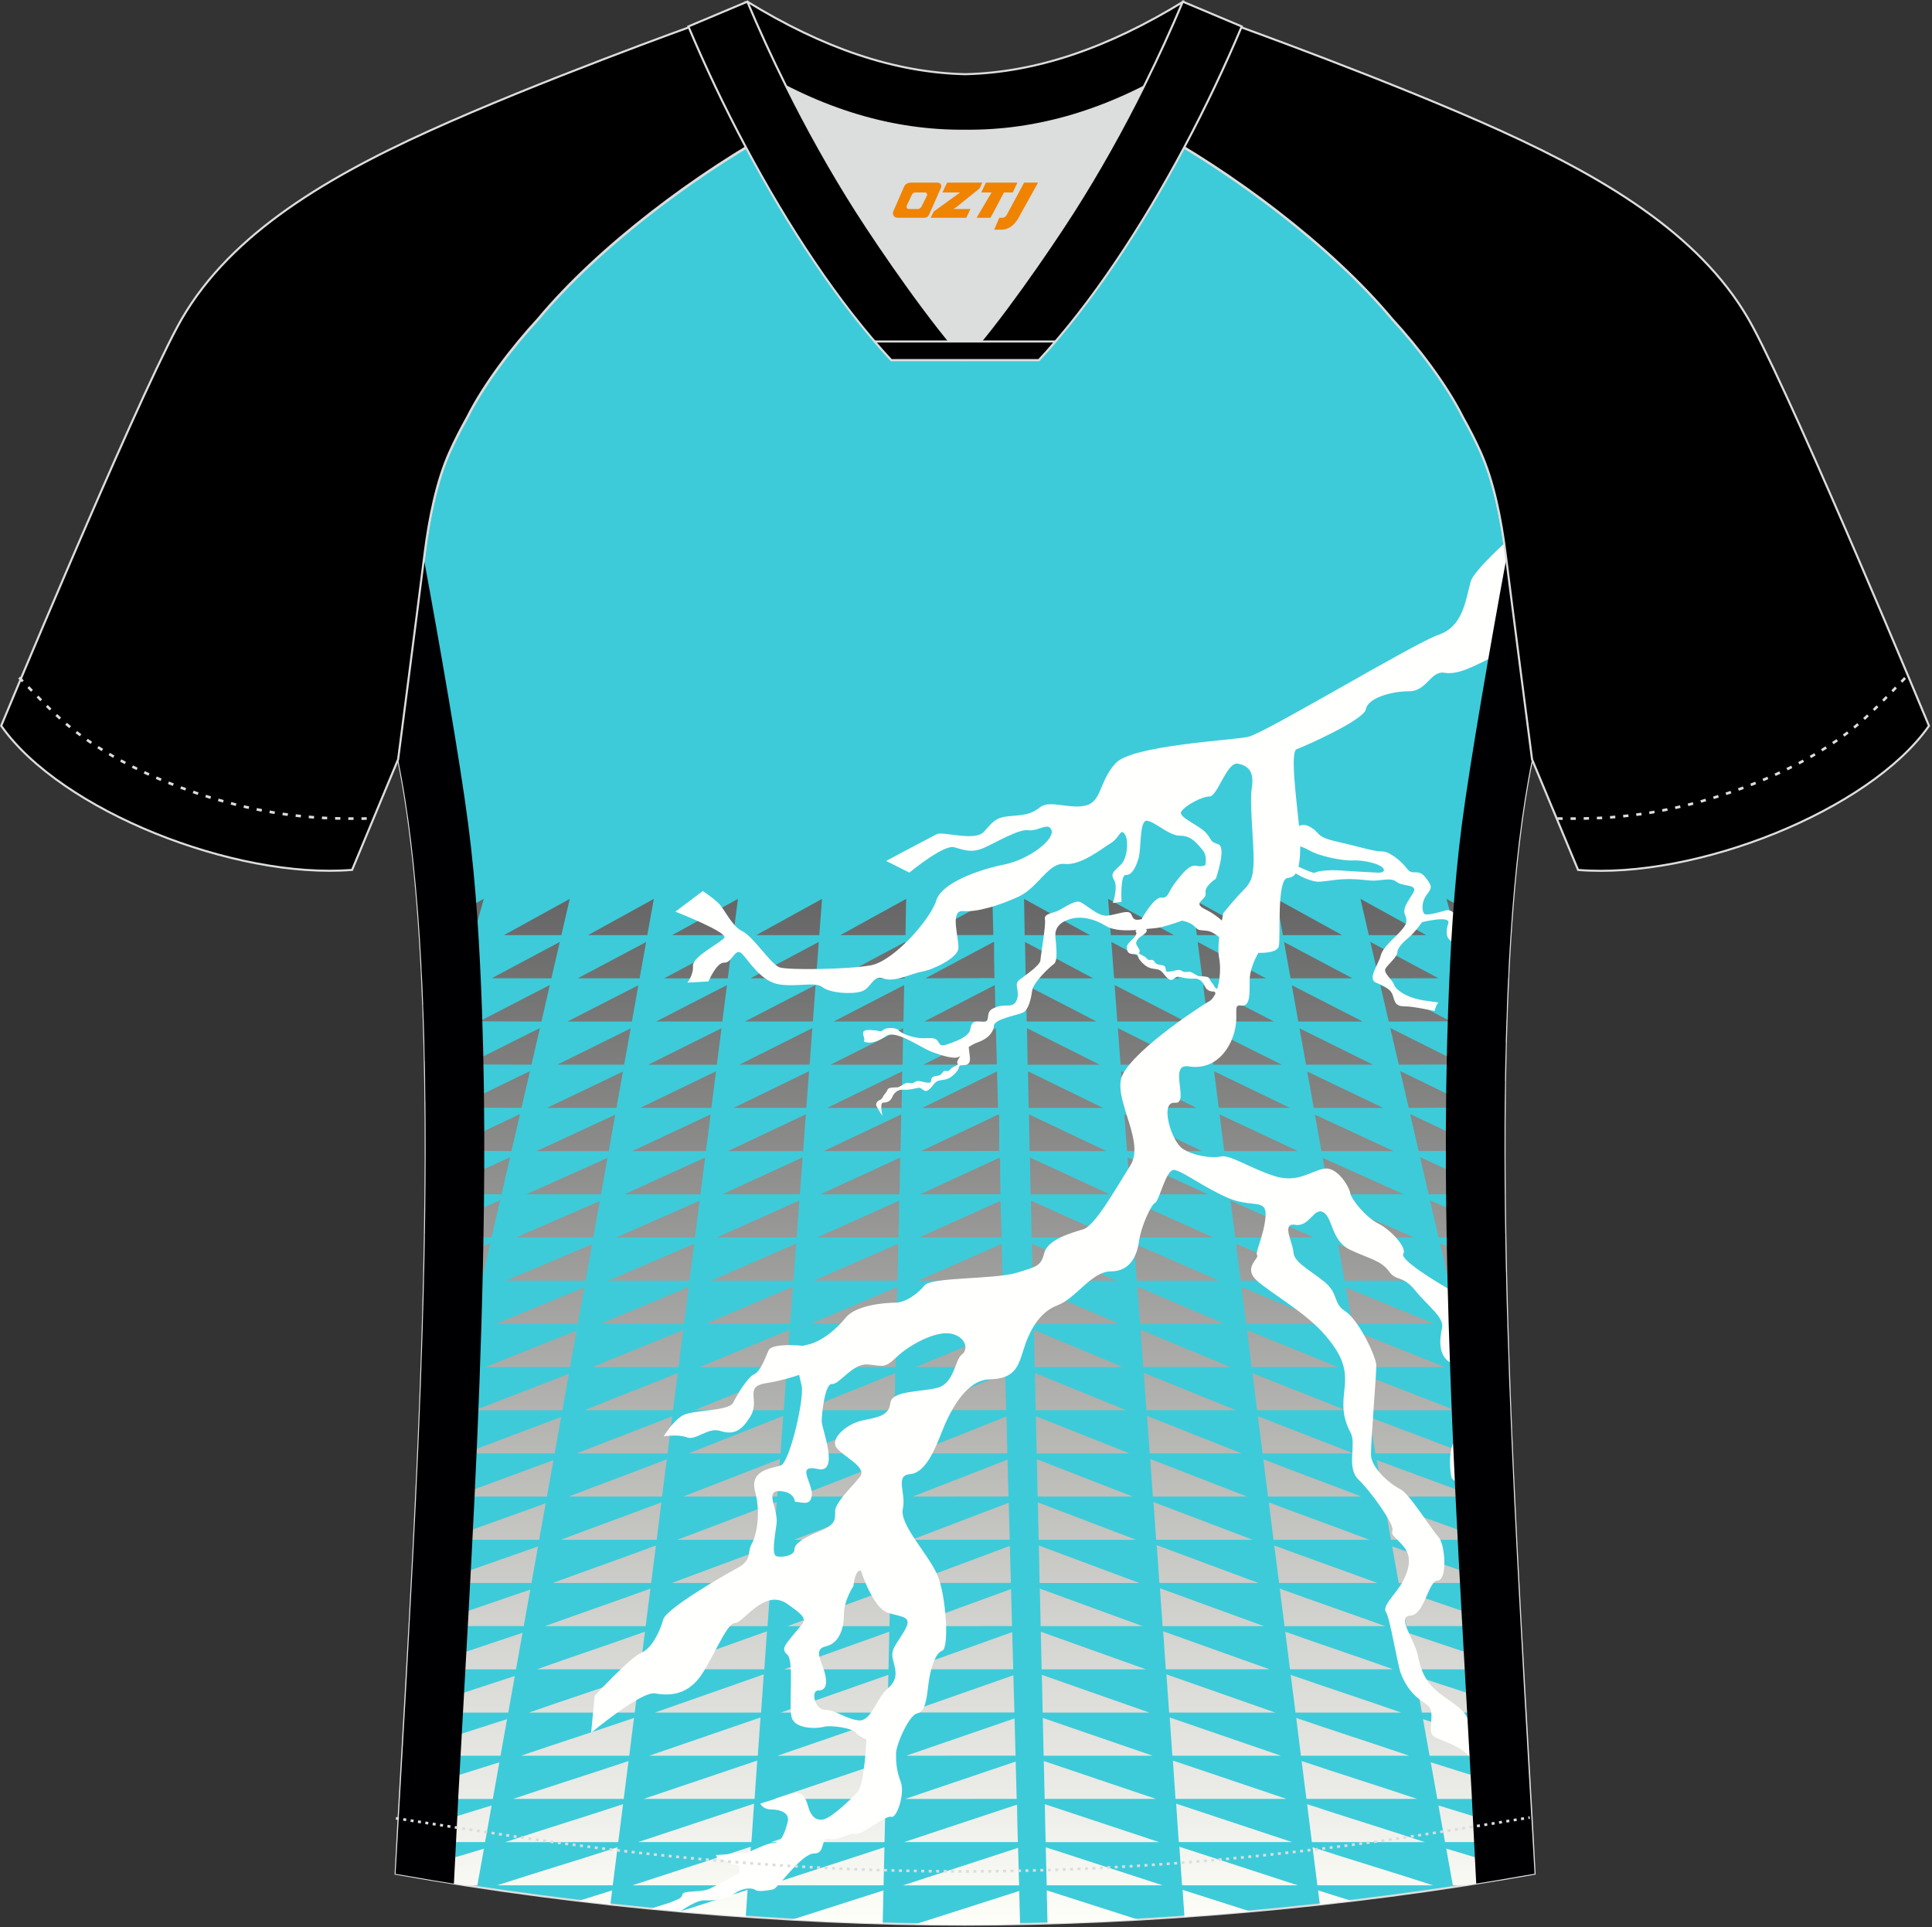
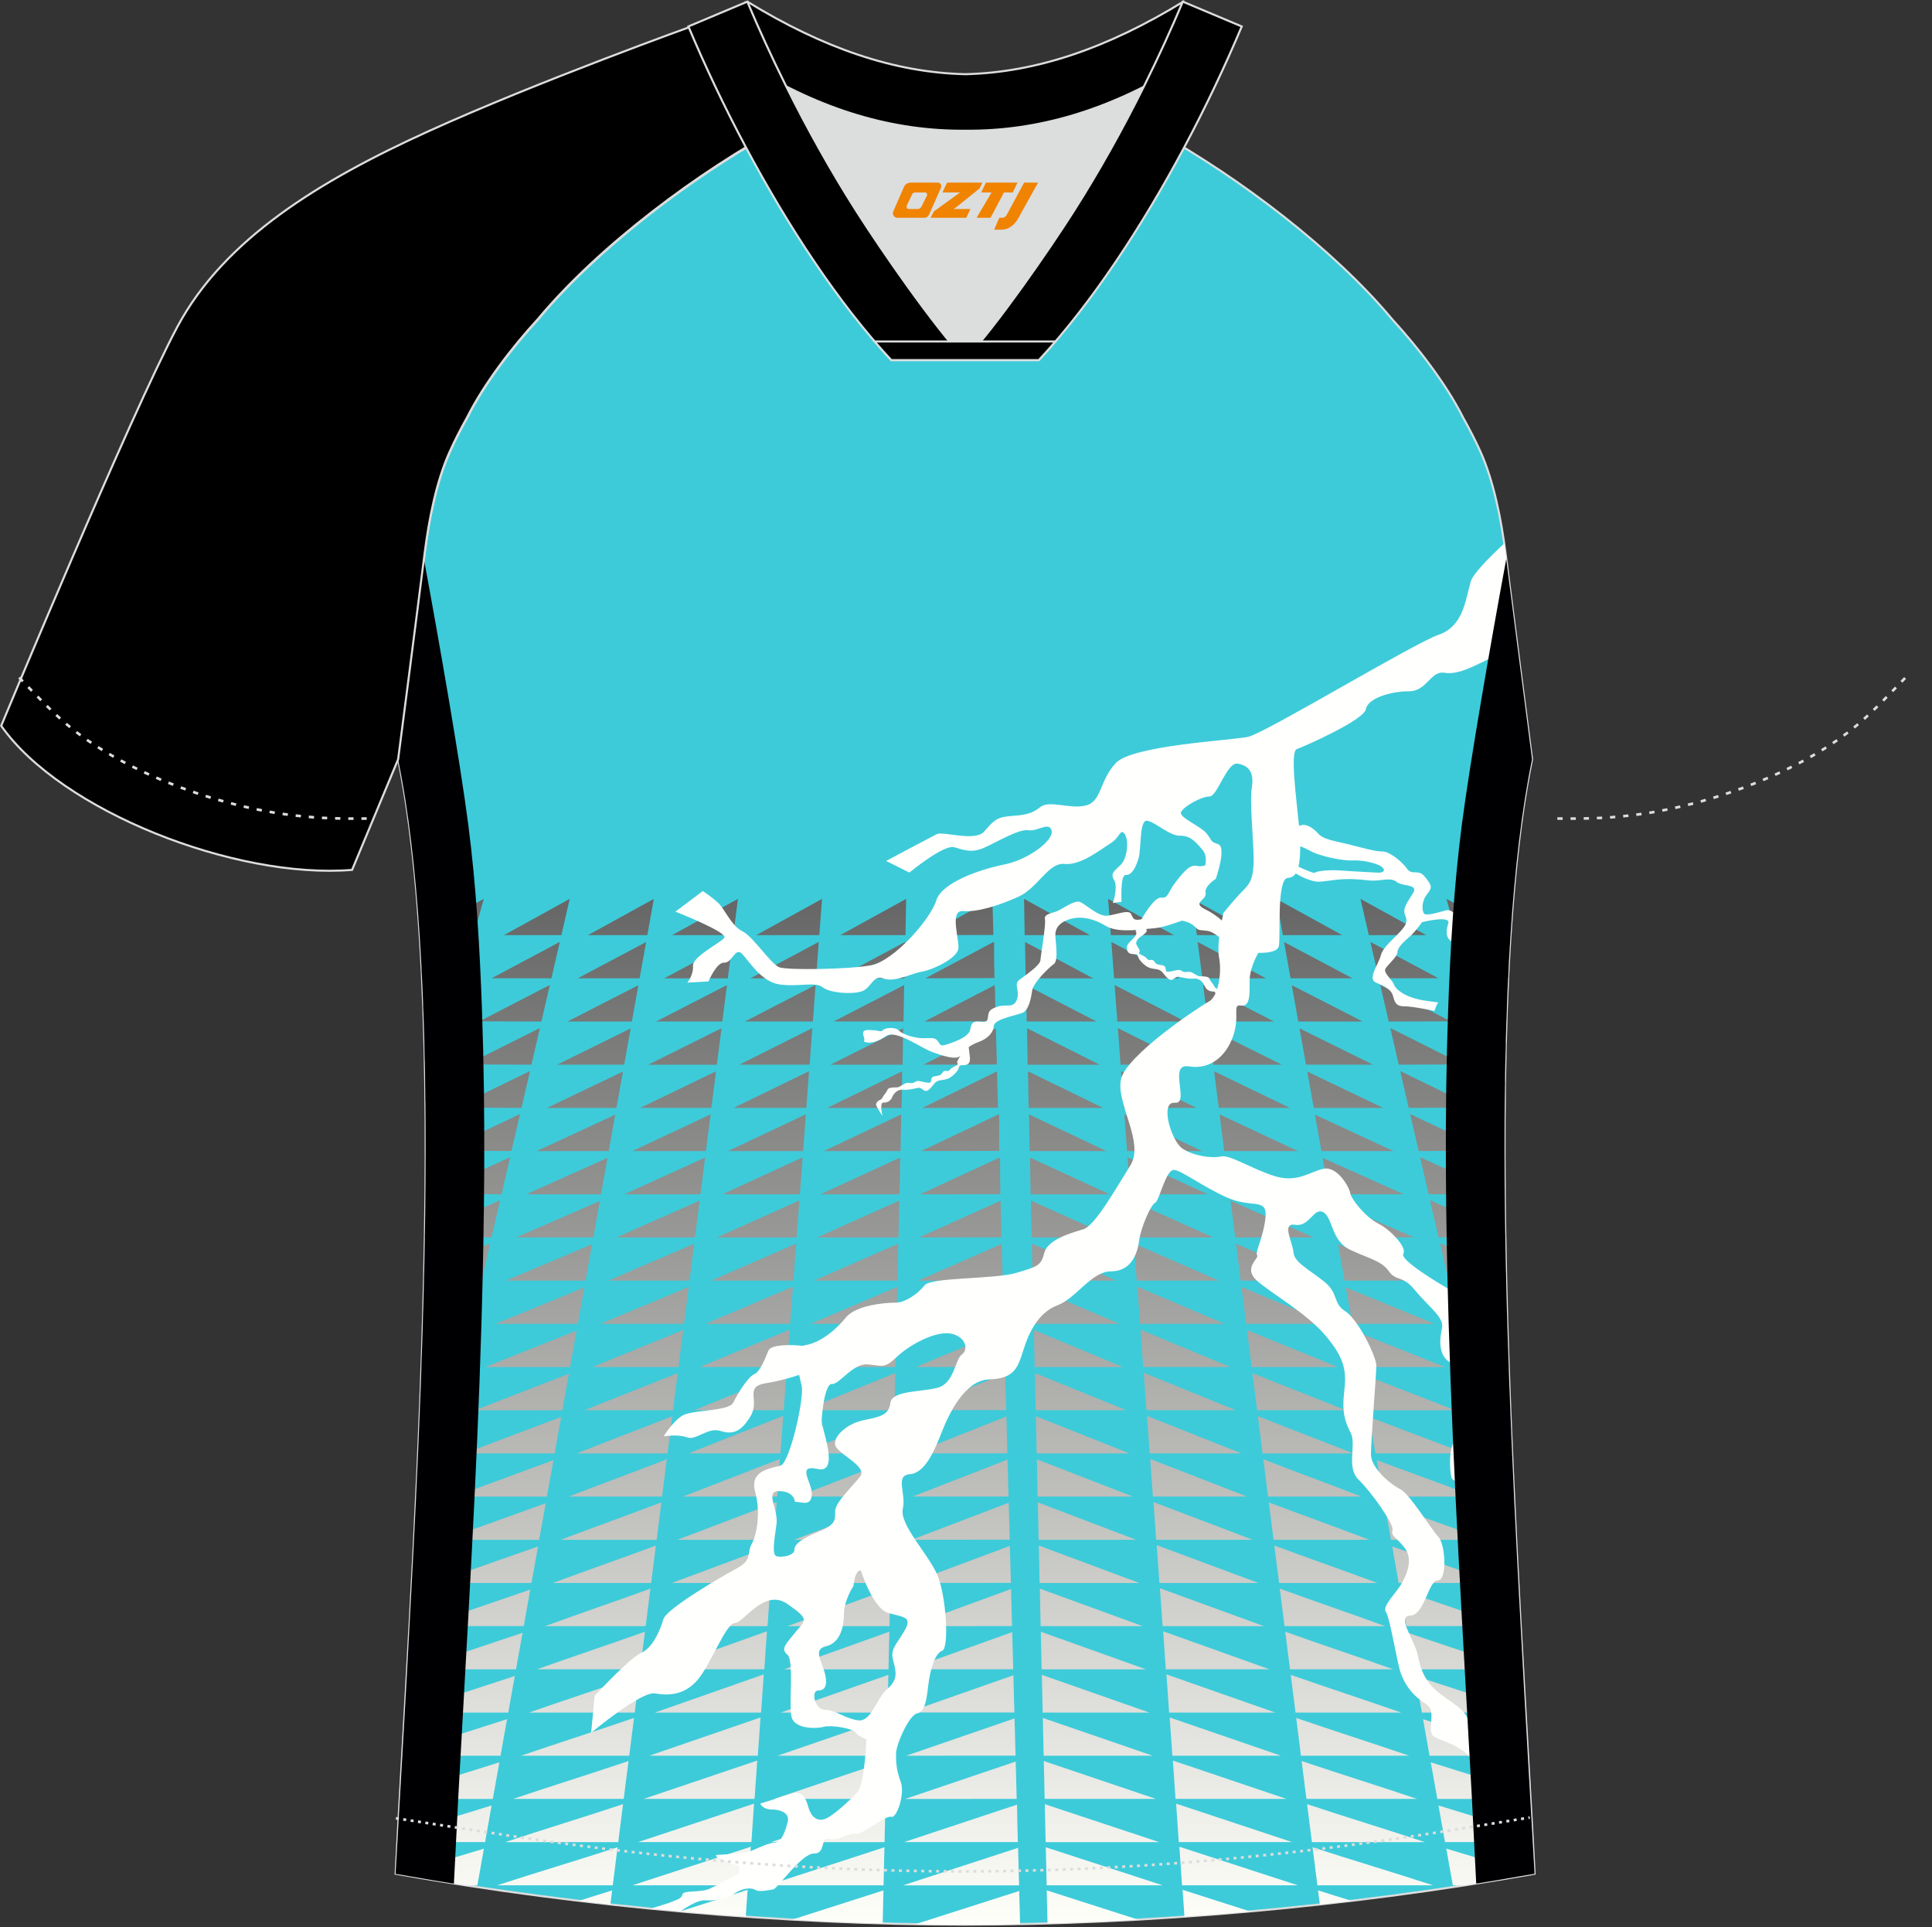
<svg xmlns="http://www.w3.org/2000/svg" version="1.1" id="图层_1" x="0px" y="0px" width="374px" height="373px" viewBox="0 0 374 373" enable-background="new 0 0 374 373" xml:space="preserve">
  <rect x="0" y="0" width="374" height="373" fill="#333333" stroke="none" />
  <g id="XMLID_20_">
    <path fill="#3DCBD9" stroke="#DCDDDD" stroke-width="0.4" stroke-miterlimit="22.926" d="M291.47,107.27   c1.27,10.18,4.85,37.71,5.11,39.69c-10.86,52.55-2.19,162.18,0.49,215.68c-36.81,6.53-75.42,9.83-110.24,9.86   c-34.82-0.03-73.43-3.33-110.24-9.86c2.68-53.5,11.35-163.13,0.49-215.68c0.26-1.98,3.83-29.51,5.11-39.69   c0.85-6.78,2.31-14.06,4.84-19.68c1.01-2.25,2.15-4.48,3.4-6.7c3.26-6.52,8.77-13.67,13.7-19.02   c11.2-13.44,29.03-27.03,44.74-35.86c0.96-0.54-1.02-15.4-0.07-15.91c3.94,3.31,25.19,3.25,30.33,6.12l-2.65,0.68   c6.1,2.82,12.98,4.24,19.71,4.25c6.74-0.02-2.73-1.43,3.36-4.26l5.7-2.51c5.14-2.86,16.2-2.27,20.14-5.58   c0.73,0.39-1.96,16.42-1.22,16.84c15.87,8.82,34.04,22.6,45.4,36.23c4.92,5.36,10.44,12.5,13.7,19.02c1.25,2.22,2.39,4.46,3.4,6.7   C289.16,93.22,290.62,100.5,291.47,107.27z" />
    <g>
      <linearGradient id="SVGID_1_" gradientUnits="userSpaceOnUse" x1="-809.662" y1="-596.636" x2="-809.662" y2="-398.096" gradientTransform="matrix(1 0 0 1 996.485 770.602)">
        <stop offset="0" style="stop-color:#666666" />
        <stop offset="1" style="stop-color:#FFFFFA" />
      </linearGradient>
      <path fill="url(#SVGID_1_)" d="M192.11,173.97l0.23,8.35L192.11,173.97L192.11,173.97z M192.51,188.87l0.09,3.43L192.51,188.87    L192.51,188.87z M192.68,195.15l0.1,3.86L192.68,195.15L192.68,195.15z M192.97,206.03l0.04,1.33L192.97,206.03L192.97,206.03z     M193.2,214.39l0.03,1.32L193.2,214.39L193.2,214.39z M193.43,222.75l0.04,1.31L193.43,222.75L193.43,222.75z M193.65,231.11    l0.04,1.29L193.65,231.11L193.65,231.11z M193.88,239.47l0.03,1.28L193.88,239.47L193.88,239.47z M194.1,247.83l0.04,1.6    L194.1,247.83L194.1,247.83z M194.33,256.19l0.04,1.26L194.33,256.19L194.33,256.19z M194.56,264.55l0.03,1.24L194.56,264.55    L194.56,264.55z M194.78,272.91l0.08,2.79L194.78,272.91L194.78,272.91z M195.01,281.27l0.03,1.22L195.01,281.27L195.01,281.27z     M195.24,289.63l0.03,1.21L195.24,289.63L195.24,289.63z M195.46,297.99l0.03,1.2L195.46,297.99L195.46,297.99z M195.69,306.36    l0.26,9.53L195.69,306.36L195.69,306.36z M196.14,323.08l0.03,1.16L196.14,323.08L196.14,323.08z M196.37,331.44l0.03,1.14    L196.37,331.44L196.37,331.44z M196.59,339.8l0.03,1.13L196.59,339.8L196.59,339.8z M196.82,348.16l0.03,1.12L196.82,348.16    L196.82,348.16z M197.04,356.52l0.03,1.11L197.04,356.52L197.04,356.52z M197.27,364.88l0.03,1.1L197.27,364.88L197.27,364.88z     M175.41,173.97l-12.75,7.02h12.63L175.41,173.97L175.41,173.97z M292.43,180.81l-0.01,0.18h-10.44l-1.97-7.02L292.43,180.81    L292.43,180.81z M292.04,187.53l-0.08,1.71l-7.72-0.22c-0.6-2.13-1.2-4.27-1.8-6.4L292.04,187.53L292.04,187.53z M291.72,194.53    c-0.03,0.93-0.07,1.87-0.1,2.8l-5.14-0.28c-0.54-1.93-1.08-3.85-1.63-5.78L291.72,194.53L291.72,194.53z M291.5,201.77    c-0.03,1.17-0.06,2.34-0.08,3.52l-2.67-0.21c-0.48-1.72-0.97-3.45-1.45-5.17L291.5,201.77L291.5,201.77z M291.34,209.23    c-0.02,1.3-0.04,2.6-0.05,3.92l-0.28-0.03c-0.43-1.52-0.85-3.03-1.28-4.55L291.34,209.23L291.34,209.23z M291.39,238.8l0.01,0.58    l-12.92,0.12c-0.55-2.4-1.11-4.81-1.67-7.21L291.39,238.8L291.39,238.8z M291.54,246.19l0.04,1.56l-11.15,0.11    c-0.56-2.41-1.11-4.83-1.67-7.24L291.54,246.19L291.54,246.19z M291.72,253.65l0.07,2.47l-9.44,0.1    c-0.56-2.42-1.12-4.85-1.68-7.27L291.72,253.65L291.72,253.65z M291.95,261.16c0.04,1.11,0.07,2.22,0.11,3.33l-7.78,0.09    c-0.56-2.43-1.12-4.86-1.68-7.29L291.95,261.16L291.95,261.16z M292.21,268.73c0.05,1.38,0.1,2.76,0.16,4.13l-6.16,0.08    c-0.56-2.44-1.13-4.88-1.69-7.32L292.21,268.73L292.21,268.73z M292.51,276.34c0.07,1.64,0.13,3.27,0.2,4.89l-4.58,0.06    c-0.57-2.45-1.13-4.9-1.7-7.35L292.51,276.34L292.51,276.34z M292.84,284c0.08,1.88,0.17,3.75,0.26,5.61l-3.02,0.04    c-0.57-2.46-1.14-4.92-1.7-7.38L292.84,284L292.84,284z M293.19,291.71c0.1,2.11,0.2,4.2,0.31,6.29l-1.5,0.02    c-0.57-2.47-1.14-4.94-1.71-7.4L293.19,291.71L293.19,291.71z M293.57,299.44c0.12,2.33,0.24,4.64,0.36,6.93h0    c-0.57-2.48-1.14-4.95-1.72-7.43L293.57,299.44L293.57,299.44z M295.32,331.35l0.01,0.1h-20.08c-0.42-2.36-0.84-4.72-1.27-7.08    L295.32,331.35L295.32,331.35z M295.77,339.22l0.03,0.59h-19.06c-0.42-2.36-0.84-4.72-1.27-7.08L295.77,339.22L295.77,339.22z     M296.22,347.11l0.06,1.06h-18.04c-0.42-2.36-0.85-4.73-1.27-7.09L296.22,347.11L296.22,347.11z M296.66,355.01l0.08,1.51h-17.01    c-0.42-2.36-0.85-4.73-1.27-7.09L296.66,355.01L296.66,355.01z M296.48,362.75c-4.28,0.75-8.58,1.46-12.9,2.13h-2.34    c-0.42-2.36-0.85-4.73-1.27-7.1L296.48,362.75L296.48,362.75z M261.61,367.89c-2.04,0.24-4.08,0.48-6.11,0.7l-0.35-2.73    C257.26,366.54,259.42,367.21,261.61,367.89L261.61,367.89z M242,369.94c-4.25,0.38-8.49,0.72-12.71,1.02l-0.36-5.2L242,369.94    L242,369.94z M220.32,371.53c-5.91,0.33-11.76,0.58-17.54,0.74l-0.15-6.41L220.32,371.53L220.32,371.53z M197.47,372.4    c-3.59,0.07-7.14,0.11-10.65,0.11c-3.18,0-6.4-0.03-9.64-0.09l20.12-6.44l0,0L197.47,372.4L197.47,372.4z M170.87,372.27    c-5.78-0.16-11.63-0.41-17.54-0.74l17.69-5.66L170.87,372.27L170.87,372.27z M144.36,370.96c-4.22-0.3-8.46-0.64-12.71-1.02    l13.07-4.18L144.36,370.96L144.36,370.96z M118.15,368.59c-2.04-0.22-4.08-0.46-6.11-0.7c2.19-0.68,4.35-1.35,6.46-2.02    L118.15,368.59L118.15,368.59z M90.07,364.88c-4.32-0.67-8.62-1.38-12.9-2.13l16.51-4.96c-0.42,2.36-0.85,4.73-1.27,7.1H90.07    L90.07,364.88z M76.9,356.52l0.08-1.51l18.19-5.58c-0.42,2.36-0.85,4.73-1.27,7.09H76.9L76.9,356.52z M77.36,348.17l0.06-1.06    l19.25-6.03c-0.42,2.36-0.85,4.73-1.27,7.09H77.36L77.36,348.17z M77.84,339.81l0.03-0.59l20.29-6.5    c-0.42,2.36-0.85,4.72-1.27,7.08H77.84L77.84,339.81z M78.32,331.45l0-0.1l21.34-6.98c-0.42,2.36-0.84,4.72-1.27,7.08H78.32    L78.32,331.45z M79.71,306.37c0.12-2.29,0.24-4.6,0.36-6.93l1.36-0.5C80.86,301.42,80.29,303.89,79.71,306.37L79.71,306.37    L79.71,306.37z M80.15,297.99c0.1-2.08,0.21-4.18,0.31-6.29l2.9-1.1c-0.57,2.47-1.14,4.93-1.71,7.4L80.15,297.99L80.15,297.99z     M80.55,289.61c0.09-1.86,0.17-3.73,0.26-5.61l4.47-1.73c-0.57,2.46-1.14,4.92-1.7,7.38L80.55,289.61L80.55,289.61z M80.93,281.23    c0.07-1.62,0.14-3.26,0.21-4.89l6.07-2.4c-0.57,2.45-1.13,4.9-1.7,7.35L80.93,281.23L80.93,281.23z M81.28,272.86    c0.05-1.38,0.1-2.75,0.16-4.14l7.69-3.11c-0.56,2.44-1.13,4.88-1.69,7.32L81.28,272.86L81.28,272.86z M81.59,264.49    c0.04-1.11,0.08-2.22,0.11-3.33l9.35-3.88c-0.56,2.43-1.12,4.86-1.68,7.29L81.59,264.49L81.59,264.49z M81.86,256.12l0.07-2.47    l11.05-4.69c-0.56,2.42-1.12,4.84-1.68,7.27L81.86,256.12L81.86,256.12z M82.07,247.75l0.04-1.56l12.79-5.57    c-0.56,2.41-1.12,4.83-1.67,7.24L82.07,247.75L82.07,247.75z M82.24,239.38l0.01-0.58l14.57-6.52c-0.56,2.4-1.11,4.81-1.67,7.21    L82.24,239.38L82.24,239.38z M82.35,213.15c-0.01-1.31-0.03-2.62-0.05-3.92l1.61-0.66c-0.43,1.52-0.85,3.03-1.28,4.55    L82.35,213.15L82.35,213.15z M82.23,205.3c-0.03-1.18-0.05-2.36-0.08-3.53l4.2-1.85c-0.49,1.72-0.97,3.45-1.45,5.17L82.23,205.3    L82.23,205.3z M82.02,197.33c-0.03-0.94-0.06-1.88-0.1-2.8l6.86-3.26c-0.54,1.93-1.08,3.85-1.63,5.78L82.02,197.33L82.02,197.33z     M81.7,189.24l-0.08-1.71l9.6-4.91c-0.6,2.13-1.2,4.27-1.8,6.4L81.7,189.24L81.7,189.24z M81.23,180.99l-0.01-0.18l12.43-6.85    l-1.97,7.02H81.23L81.23,180.99z M197.08,357.63L197.08,357.63l-22.26,7.26l22.46,0l0,0    C197.21,362.46,197.14,360.04,197.08,357.63L197.08,357.63z M196.85,349.28L196.85,349.28l-21.83,7.24l22.02,0l0,0l-0.06-2.15    l0-0.11l-0.02-0.56l0-0.11l-0.01-0.45l0-0.11l-0.02-0.57l0-0.11l-0.01-0.45l0-0.11l0-0.11l-0.01-0.34l0-0.11l0-0.11l0-0.11    l-0.01-0.23l0-0.11l0-0.11l0-0.11l0-0.11l-0.01-0.23l0-0.11l0-0.11l0-0.11l0-0.11l0-0.11l0-0.11L196.85,349.28L196.85,349.28z     M196.62,340.93L196.62,340.93l-21.4,7.24l21.59-0.01l0,0C196.75,345.75,196.69,343.34,196.62,340.93L196.62,340.93z     M196.4,332.58L196.4,332.58l-20.97,7.22l21.16-0.01l0,0C196.53,337.39,196.46,334.99,196.4,332.58L196.4,332.58z M196.17,324.23    L196.17,324.23l-20.53,7.21l20.73-0.01l0,0C196.3,329.04,196.24,326.63,196.17,324.23L196.17,324.23z M195.95,315.88    L195.95,315.88l-20.1,7.2l20.29-0.01l0,0l-0.07-2.68v-0.03l-0.01-0.26l0-0.11l-0.01-0.48l0-0.07l-0.01-0.23l0-0.14l-0.01-0.15    l-0.01-0.21l0-0.08l0-0.1l-0.01-0.19l-0.01-0.17l0-0.12l-0.01-0.24v-0.05l0-0.13l0-0.16l-0.01-0.2l0-0.09l0-0.09l-0.01-0.49    l0-0.06L195.95,315.88L195.95,315.88z M195.72,307.54c-6.56,2.4-13.11,4.8-19.67,7.19c6.62,0,13.24-0.01,19.86-0.01    C195.85,312.32,195.78,309.93,195.72,307.54L195.72,307.54z M195.49,299.19L195.49,299.19l-19.23,7.18l19.43-0.02h0    C195.62,303.97,195.56,301.58,195.49,299.19L195.49,299.19z M195.27,290.84L195.27,290.84l-18.8,7.17l19-0.02l0,0    C195.4,295.61,195.33,293.23,195.27,290.84L195.27,290.84z M195.04,282.49L195.04,282.49c-6.12,2.39-12.25,4.77-18.37,7.16    l18.56-0.02l0,0C195.17,287.25,195.11,284.87,195.04,282.49L195.04,282.49z M194.82,274.14c-5.98,2.38-11.96,4.77-17.94,7.15    l18.13-0.02l0,0l-0.03-0.98l0-0.06l-0.01-0.47l0-0.12l-0.01-0.23l0-0.07l0-0.11l-0.01-0.2l-0.01-0.16l0-0.14l-0.01-0.21l0-0.1    l0-0.08l-0.01-0.22l0-0.14l-0.01-0.17l0-0.19l0-0.12l0-0.06l-0.01-0.24l0-0.11l-0.01-0.49l0-0.04l-0.01-0.26l0-0.09l-0.01-0.51    v-0.02L194.82,274.14L194.82,274.14z M194.59,265.79L194.59,265.79l-17.51,7.14c5.9-0.01,11.8-0.02,17.7-0.02l-0.03-1.06l0-0.15    l0-0.18l-0.01-0.17l-0.01-0.15l0-0.19l0-0.14l-0.01-0.21l0-0.11l-0.01-0.23l0-0.1l-0.01-0.25l-0.01-0.24l0-0.1l-0.01-0.23l0-0.12    l-0.01-0.2l0-0.14l-0.01-0.19l-0.01-0.16l0-0.17l0-0.18l-0.01-0.31v-0.04l-0.01-0.29l0-0.06L194.59,265.79L194.59,265.79z     M194.37,257.45L194.37,257.45l-17.07,7.13l17.27-0.02l0,0l-0.01-0.54l0-0.06l-0.01-0.39v-0.02l-0.01-0.29l0-0.12l-0.01-0.18    l-0.01-0.23l-0.01-0.23l-0.01-0.18l0-0.13l-0.01-0.28l-0.01-0.17l-0.01-0.24l-0.01-0.22l-0.01-0.19l0-0.11l-0.01-0.3l0-0.16    l-0.01-0.25l-0.01-0.21l-0.01-0.2l-0.01-0.25l-0.01-0.17l-0.01-0.29l0-0.12l-0.01-0.33l0-0.07L194.37,257.45L194.37,257.45z     M194.14,249.1c-5.55,2.37-11.09,4.74-16.64,7.12c5.61-0.01,11.22-0.02,16.83-0.03l-0.01-0.21l0-0.04l-0.01-0.24l-0.01-0.25    l-0.01-0.17l-0.01-0.32l0-0.1l-0.01-0.4l0-0.03l-0.11-3.97v-0.01l-0.01-0.49l0-0.08l-0.01-0.41l0-0.02L194.14,249.1L194.14,249.1z     M193.91,240.75L193.91,240.75l-16.21,7.11l16.4-0.03l0,0C194.04,245.47,193.98,243.11,193.91,240.75L193.91,240.75z     M193.69,232.4L193.69,232.4l-15.78,7.1c5.32-0.01,10.65-0.02,15.97-0.03C193.82,237.11,193.75,234.76,193.69,232.4L193.69,232.4z     M193.46,224.06L193.46,224.06l-15.34,7.09c5.18-0.01,10.35-0.02,15.53-0.03l0-0.11l0-0.11l0-0.11l0-0.11l-0.01-0.22l0-0.11    l0-0.11l0-0.11l0-0.11l0-0.11l0-0.11l0-0.11l0-0.11l-0.02-0.66l0-0.11l0-0.11l0-0.11l0-0.11l0-0.11l0-0.11l0-0.11l0-0.11l0-0.11    l-0.02-0.55l0-0.11l0-0.11l0-0.11l0-0.11l0-0.11l0-0.11l0-0.11l0-0.11l0-0.11l0-0.11l0-0.11l0-0.11l0-0.11l0-0.11l0-0.11l0-0.11    l0-0.11l0-0.11l0-0.11l0-0.11l0-0.11l0-0.11l0-0.11l0-0.11l0-0.11l0-0.11l0-0.11L193.46,224.06L193.46,224.06z M193.23,215.71    c-4.97,2.36-9.94,4.72-14.91,7.07c5.03-0.01,10.07-0.02,15.1-0.03l0-0.11l0-0.11l0-0.11l0-0.11l0-0.11l0-0.11l0-0.11l0-0.11    l0-0.11l0-0.11l0-0.11l0-0.11l0-0.11l0-0.11l0-0.11l0-0.11l0-0.11l0-0.11l0-0.11l0-0.11l0-0.11l0-0.11l0-0.11l0-0.11l0-0.11    l0-0.11l0-0.11l0-0.11l0-0.11l0-0.11l0-0.11l0-0.11l0-0.11l0-0.11l0-0.11l0-0.11l0-0.11l0-0.11l0-0.11l0-0.11l0-0.11l0-0.11    l0-0.11l0-0.11l0-0.11l0-0.11l0-0.11l0-0.11l0-0.11l0-0.11l0-0.11l0-0.11l0-0.11l0-0.11l0-0.11l0-0.11l0-0.11l0-0.11l0-0.11    l0-0.11l0-0.11l0-0.11l0-0.11L193.23,215.71L193.23,215.71z M193.01,207.36L193.01,207.36l-14.48,7.07    c4.89-0.01,9.78-0.02,14.67-0.04C193.14,212.04,193.07,209.7,193.01,207.36L193.01,207.36z M192.78,199.01L192.78,199.01    l-14.04,7.05c4.74-0.01,9.49-0.02,14.24-0.04l-0.01-0.44l-0.01-0.35l-0.03-1.14l-0.01-0.17L192.78,199.01L192.78,199.01z     M192.56,190.66c-4.54,2.35-9.07,4.7-13.61,7.04c4.6-0.01,9.2-0.03,13.8-0.04l-0.07-2.52l0-0.11l0-0.11l-0.02-0.66l0-0.11l0-0.11    l-0.01-0.55l0-0.11l0-0.11l0-0.11l-0.02-0.66l0-0.11l0-0.11L192.56,190.66L192.56,190.66z M192.33,182.31    c-4.39,2.34-8.79,4.69-13.18,7.03c4.46-0.01,8.91-0.03,13.37-0.04l-0.01-0.44l0-0.11l-0.01-0.44l0-0.11l-0.02-0.55l0-0.11    l-0.01-0.44l0-0.11l0-0.11l-0.01-0.33l0-0.11l0-0.11l-0.01-0.33l0-0.11l0-0.11l0-0.11l-0.01-0.22l0-0.11l0-0.11l0-0.11l0-0.11    l0-0.11l0-0.11l0-0.11l0-0.11l0-0.11l0-0.11l0-0.11l0-0.11l0-0.11l0-0.11l0-0.11l0-0.11l0-0.11l0-0.11l0-0.11l0-0.11l0-0.11    l0-0.11l0-0.11l0-0.11l0-0.11l0-0.11l0-0.11l0-0.11L192.33,182.31L192.33,182.31z M192.11,173.97l-12.75,7.02l12.94-0.04    L192.11,173.97L192.11,173.97z M274.9,223.96c5.13,2.36,10.27,4.72,15.4,7.08c-4.58,0.04-9.16,0.07-13.74,0.11    C276,228.75,275.45,226.35,274.9,223.96L274.9,223.96z M272.98,215.62c4.98,2.35,9.97,4.71,14.95,7.07    c-4.43,0.03-8.87,0.06-13.3,0.09C274.08,220.4,273.53,218.01,272.98,215.62L272.98,215.62z M271.05,207.29    c4.84,2.35,9.68,4.71,14.52,7.06c-4.29,0.02-8.58,0.05-12.87,0.07C272.15,212.05,271.6,209.67,271.05,207.29L271.05,207.29z     M269.13,198.96c4.69,2.35,9.38,4.7,14.08,7.05c-4.15,0.02-8.29,0.04-12.43,0.05C270.22,203.7,269.67,201.33,269.13,198.96    L269.13,198.96z M267.2,190.63c4.55,2.35,9.09,4.69,13.63,7.04c-4,0.01-8,0.02-12,0.04C268.29,195.35,267.75,192.99,267.2,190.63    L267.2,190.63z M265.28,182.3c4.4,2.34,8.79,4.69,13.19,7.03c-3.85,0.01-7.71,0.01-11.56,0.02    C266.36,187,265.82,184.65,265.28,182.3L265.28,182.3z M263.36,173.97l12.75,7.02h-11.13L263.36,173.97L263.36,173.97z     M272.49,316.01c7.05,2.36,14.09,4.72,21.14,7.08c-6.73,0-13.14,0-19.87,0C273.33,320.73,272.91,318.37,272.49,316.01    L272.49,316.01z M271,307.65c6.88,2.36,13.76,4.72,20.64,7.07c-6.59,0-12.79,0-19.38,0C271.84,312.37,271.42,310.01,271,307.65    L271,307.65z M269.5,299.3c6.72,2.36,13.44,4.71,20.15,7.07c-6.44,0-12.45,0-18.89,0C270.34,304.01,269.92,301.66,269.5,299.3    L269.5,299.3z M268,290.94c6.55,2.36,13.11,4.71,19.66,7.07c-6.29,0-12.1,0-18.39,0C268.85,295.66,268.43,293.3,268,290.94    L268,290.94z M266.51,282.59c6.39,2.35,12.77,4.71,19.16,7.07c-6.14,0-11.76,0-17.9,0C267.35,287.3,266.93,284.94,266.51,282.59    L266.51,282.59z M265.01,274.23c6.22,2.35,12.45,4.71,18.67,7.06c-5.99,0-11.41,0-17.41,0    C265.86,278.94,265.44,276.59,265.01,274.23L265.01,274.23z M263.52,265.88c6.06,2.35,12.12,4.7,18.18,7.06    c-5.85,0-11.07,0-16.92,0C264.36,270.58,263.94,268.23,263.52,265.88L263.52,265.88z M262.03,257.52    c5.89,2.35,11.79,4.7,17.68,7.06c-5.7,0-10.73,0-16.42,0C262.87,262.22,262.44,259.87,262.03,257.52L262.03,257.52z     M260.53,249.17c5.73,2.35,11.46,4.7,17.19,7.05c-5.55,0-10.38,0-15.93,0C261.37,253.87,260.95,251.52,260.53,249.17    L260.53,249.17z M259.03,240.81c5.57,2.35,11.13,4.7,16.7,7.05c-5.4,0-10.04,0-15.44,0C259.88,245.51,259.46,243.16,259.03,240.81    L259.03,240.81z M257.54,232.45c5.4,2.35,10.8,4.7,16.2,7.04c-5.25,0-9.69,0-14.94,0C258.38,237.15,257.96,234.8,257.54,232.45    L257.54,232.45z M256.04,224.1c5.24,2.35,10.47,4.69,15.71,7.04c-5.1,0-9.35,0-14.45,0C256.88,228.79,256.46,226.45,256.04,224.1    L256.04,224.1z M254.55,215.74c5.07,2.35,10.14,4.69,15.21,7.04c-4.95,0-9,0-13.96,0C255.39,220.44,254.97,218.09,254.55,215.74    L254.55,215.74z M253.06,207.39c4.91,2.35,9.81,4.69,14.72,7.04c-4.8,0-8.66,0-13.46,0C253.89,212.08,253.48,209.73,253.06,207.39    L253.06,207.39z M251.56,199.03c4.74,2.34,9.48,4.69,14.23,7.03c-4.66,0-8.31,0-12.97,0C252.4,203.72,251.98,201.38,251.56,199.03    L251.56,199.03z M250.07,190.68c4.58,2.34,9.16,4.69,13.73,7.03c-4.51,0-7.97,0-12.48,0C250.9,195.36,250.48,193.02,250.07,190.68    L250.07,190.68z M248.57,182.32c4.41,2.34,8.83,4.68,13.24,7.02c-4.36,0-7.62,0-11.98,0C249.41,187,248.99,184.66,248.57,182.32    L248.57,182.32z M247.08,173.97c4.25,2.34,8.5,4.68,12.75,7.02c-4.21,0-7.28,0-11.49,0L247.08,173.97L247.08,173.97z     M254.09,357.52c7.53,2.45,15.77,4.9,23.3,7.36c-7.48,0-14.89,0-22.37,0C254.72,362.43,254.4,359.97,254.09,357.52L254.09,357.52z     M253.03,349.18c7.39,2.45,15.44,4.9,22.82,7.35c-7.33,0-14.56,0-21.89,0C253.66,354.07,253.35,351.62,253.03,349.18    L253.03,349.18z M251.97,340.83c7.24,2.44,15.11,4.89,22.34,7.33c-7.18,0-14.23,0-21.41,0    C252.59,345.72,252.28,343.28,251.97,340.83L251.97,340.83z M250.92,332.49c7.09,2.44,14.77,4.88,21.86,7.31    c-7.03,0-13.9,0-20.94,0C251.53,337.37,251.23,334.93,250.92,332.49L250.92,332.49z M249.86,324.15    c6.94,2.43,14.45,4.87,21.39,7.3c-6.89,0-13.57,0-20.46,0C250.47,329.01,250.17,326.58,249.86,324.15L249.86,324.15z M248.8,315.8    c6.79,2.43,14.12,4.85,20.9,7.28c-6.74,0-13.24,0-19.98,0C249.41,320.66,249.11,318.23,248.8,315.8L248.8,315.8z M247.74,307.46    c6.64,2.42,13.78,4.85,20.42,7.27c-6.59,0-12.91,0-19.5,0C248.35,312.31,248.05,309.88,247.74,307.46L247.74,307.46z     M246.68,299.12c6.49,2.42,13.46,4.84,19.95,7.25c-6.44,0-12.59,0-19.02,0C247.29,303.95,246.99,301.53,246.68,299.12    L246.68,299.12z M245.62,290.77c6.34,2.41,13.12,4.82,19.46,7.24c-6.29,0-12.26,0-18.55,0    C246.23,295.6,245.93,293.19,245.62,290.77L245.62,290.77z M244.56,282.43c6.19,2.41,12.79,4.81,18.98,7.22    c-6.14,0-11.93,0-18.07,0C245.17,287.24,244.87,284.84,244.56,282.43L244.56,282.43z M243.5,274.09c6.04,2.4,12.46,4.8,18.5,7.21    c-5.99,0-11.6,0-17.59,0C244.11,278.89,243.81,276.49,243.5,274.09L243.5,274.09z M242.44,265.74c5.89,2.4,12.13,4.79,18.02,7.19    c-5.84,0-11.27,0-17.11,0C243.05,270.54,242.75,268.14,242.44,265.74L242.44,265.74z M241.39,257.4    c5.74,2.39,11.8,4.78,17.54,7.18c-5.69,0-10.94,0-16.63,0C241.99,262.18,241.69,259.79,241.39,257.4L241.39,257.4z M240.33,249.06    c5.59,2.39,11.47,4.77,17.07,7.16c-5.55,0-10.61,0-16.16,0C240.93,253.83,240.63,251.44,240.33,249.06L240.33,249.06z     M239.27,240.71c5.45,2.38,11.14,4.76,16.59,7.15c-5.4,0-10.28,0-15.68,0C239.87,245.48,239.57,243.1,239.27,240.71L239.27,240.71    z M238.21,232.37c5.29,2.38,10.81,4.75,16.11,7.13c-5.25,0-9.95,0-15.2,0C238.81,237.12,238.51,234.75,238.21,232.37    L238.21,232.37z M237.15,224.03c5.14,2.37,10.48,4.74,15.63,7.12c-5.1,0-9.62,0-14.72,0C237.75,228.77,237.45,226.4,237.15,224.03    L237.15,224.03z M236.09,215.68c5,2.37,10.15,4.73,15.15,7.1c-4.95,0-9.29,0-14.25,0C236.69,220.42,236.39,218.05,236.09,215.68    L236.09,215.68z M235.03,207.34c4.85,2.36,9.82,4.72,14.67,7.08c-4.8,0-8.96,0-13.77,0C235.63,212.06,235.33,209.7,235.03,207.34    L235.03,207.34z M233.97,199c4.7,2.36,9.49,4.71,14.19,7.07c-4.66,0-8.63,0-13.29,0C234.57,203.71,234.27,201.35,233.97,199    L233.97,199z M232.91,190.65c4.55,2.35,9.16,4.7,13.71,7.05c-4.51,0-8.3,0-12.81,0C233.51,195.35,233.21,193,232.91,190.65    L232.91,190.65z M231.85,182.31c4.4,2.35,8.83,4.69,13.23,7.04c-4.36,0-7.97,0-12.33,0C232.45,187,232.15,184.66,231.85,182.31    L231.85,182.31z M230.79,173.97c4.25,2.34,8.5,4.68,12.75,7.02c-4.21,0-7.64,0-11.85,0L230.79,173.97L230.79,173.97z     M228.31,357.42c7.64,2.49,15.28,4.98,22.91,7.46c-7.47,0-14.93,0-22.4,0C228.65,362.4,228.48,359.91,228.31,357.42L228.31,357.42    z M227.68,349.08c7.48,2.48,14.97,4.96,22.45,7.44c-7.31,0-14.63,0-21.94,0C228.02,354.04,227.85,351.56,227.68,349.08    L227.68,349.08z M227.05,340.74c7.33,2.48,14.66,4.95,21.99,7.42c-7.16,0-14.32,0-21.48,0    C227.4,345.69,227.22,343.22,227.05,340.74L227.05,340.74z M226.43,332.4c7.18,2.47,14.35,4.94,21.53,7.4c-7,0-14.01,0-21.01,0    C226.77,337.34,226.6,334.87,226.43,332.4L226.43,332.4z M225.8,324.06c7.02,2.46,14.04,4.92,21.07,7.39c-6.85,0-13.7,0-20.55,0    C226.14,328.98,225.97,326.53,225.8,324.06L225.8,324.06z M225.17,315.72c6.87,2.46,13.73,4.91,20.6,7.36c-6.7,0-13.39,0-20.09,0    C225.52,320.63,225.34,318.18,225.17,315.72L225.17,315.72z M224.54,307.39c6.71,2.45,13.43,4.9,20.14,7.34    c-6.54,0-13.08,0-19.62,0C224.89,312.28,224.72,309.83,224.54,307.39L224.54,307.39z M223.92,299.05    c6.56,2.44,13.12,4.88,19.68,7.32c-6.39,0-12.77,0-19.16,0C224.26,303.93,224.09,301.49,223.92,299.05L223.92,299.05z     M223.29,290.71c6.4,2.43,12.81,4.87,19.22,7.3c-6.23,0-12.46,0-18.7,0C223.64,295.58,223.46,293.14,223.29,290.71L223.29,290.71z     M222.66,282.37c6.25,2.43,12.5,4.85,18.75,7.28c-6.08,0-12.16,0-18.23,0C223.01,287.22,222.84,284.8,222.66,282.37L222.66,282.37    z M222.04,274.03c6.1,2.42,12.2,4.84,18.29,7.26c-5.93,0-11.85,0-17.77,0C222.38,278.87,222.21,276.45,222.04,274.03    L222.04,274.03z M221.41,265.69c5.94,2.41,11.89,4.83,17.83,7.24c-5.77,0-11.54,0-17.31,0    C221.76,270.52,221.58,268.11,221.41,265.69L221.41,265.69z M220.78,257.35c5.79,2.41,11.58,4.82,17.37,7.22    c-5.62,0-11.23,0-16.85,0C221.13,262.17,220.96,259.76,220.78,257.35L220.78,257.35z M220.16,249.02c5.64,2.4,11.27,4.8,16.91,7.2    c-5.46,0-10.92,0-16.38,0C220.51,253.82,220.33,251.42,220.16,249.02L220.16,249.02z M219.53,240.68    c5.48,2.4,10.96,4.79,16.44,7.18c-5.31,0-10.61,0-15.92,0C219.88,245.46,219.7,243.07,219.53,240.68L219.53,240.68z M218.9,232.34    c5.33,2.39,10.66,4.77,15.98,7.16c-5.15,0-10.31,0-15.46,0C219.25,237.11,219.08,234.73,218.9,232.34L218.9,232.34z M218.28,224    c5.17,2.38,10.35,4.76,15.52,7.14c-5,0-10,0-14.99,0C218.63,228.76,218.45,226.38,218.28,224L218.28,224z M217.65,215.66    c5.02,2.37,10.04,4.75,15.06,7.12c-4.84,0-9.69,0-14.53,0C218,220.41,217.82,218.03,217.65,215.66L217.65,215.66z M217.02,207.32    c4.87,2.37,9.73,4.74,14.6,7.1c-4.69,0-9.38,0-14.07,0C217.37,212.06,217.2,209.69,217.02,207.32L217.02,207.32z M216.4,198.98    c4.71,2.36,9.42,4.72,14.13,7.08c-4.54,0-9.07,0-13.61,0C216.75,203.7,216.57,201.34,216.4,198.98L216.4,198.98z M215.77,190.64    c4.56,2.35,9.12,4.71,13.67,7.06c-4.38,0-8.76,0-13.15,0C216.12,195.35,215.95,193,215.77,190.64L215.77,190.64z M215.14,182.3    c4.4,2.35,8.8,4.7,13.21,7.04c-4.23,0-8.46,0-12.68,0C215.49,187,215.32,184.65,215.14,182.3L215.14,182.3z M214.51,173.97    l12.75,7.02h-12.22L214.51,173.97L214.51,173.97z M202.44,357.52c7.54,2.45,15.07,4.91,22.61,7.36c-7.48,0-14.96,0-22.43,0    C202.55,362.43,202.5,359.97,202.44,357.52L202.44,357.52z M202.25,349.18c7.39,2.45,14.77,4.9,22.16,7.35    c-7.33,0-14.66,0-21.99,0C202.36,354.07,202.3,351.62,202.25,349.18L202.25,349.18z M202.06,340.83    c7.24,2.44,14.47,4.89,21.71,7.33c-7.18,0-14.36,0-21.54,0C202.17,345.72,202.11,343.28,202.06,340.83L202.06,340.83z     M201.87,332.49c7.09,2.44,14.17,4.88,21.26,7.31c-7.03,0-14.07,0-21.1,0C201.97,337.37,201.92,334.93,201.87,332.49    L201.87,332.49z M201.68,324.15c6.94,2.44,13.87,4.87,20.81,7.3c-6.88,0-13.77,0-20.65,0    C201.78,329.01,201.73,326.58,201.68,324.15L201.68,324.15z M201.48,315.8c6.79,2.43,13.58,4.86,20.37,7.29    c-6.74,0-13.47,0-20.21,0C201.59,320.66,201.54,318.23,201.48,315.8L201.48,315.8z M201.29,307.46    c6.64,2.42,13.28,4.85,19.92,7.27c-6.59,0-13.18,0-19.76,0C201.4,312.31,201.34,309.88,201.29,307.46L201.29,307.46z     M201.1,299.12c6.49,2.42,12.98,4.84,19.47,7.26c-6.44,0-12.88,0-19.32,0C201.2,303.95,201.15,301.53,201.1,299.12L201.1,299.12z     M200.91,290.77c6.34,2.41,12.68,4.83,19.02,7.24c-6.29,0-12.58,0-18.87,0C201.01,295.6,200.96,293.19,200.91,290.77    L200.91,290.77z M200.72,282.43c6.19,2.41,12.38,4.81,18.57,7.22c-6.14,0-12.28,0-18.42,0    C200.82,287.24,200.77,284.84,200.72,282.43L200.72,282.43z M200.53,274.09c6.04,2.4,12.08,4.81,18.13,7.21    c-5.99,0-11.99,0-17.98,0C200.62,278.89,200.58,276.49,200.53,274.09L200.53,274.09z M200.34,265.74    c5.89,2.4,11.79,4.8,17.68,7.19c-5.85,0-11.69,0-17.53,0C200.43,270.54,200.38,268.14,200.34,265.74L200.34,265.74z M200.15,257.4    c5.74,2.39,11.49,4.78,17.23,7.18c-5.7,0-11.39,0-17.09,0C200.24,262.18,200.19,259.79,200.15,257.4L200.15,257.4z M199.95,249.06    c5.59,2.39,11.19,4.77,16.78,7.16c-5.55,0-11.1,0-16.64,0C200.05,253.83,200,251.44,199.95,249.06L199.95,249.06z M199.76,240.71    c5.44,2.38,10.89,4.76,16.33,7.15c-5.4,0-10.8,0-16.2,0C199.85,245.48,199.81,243.09,199.76,240.71L199.76,240.71z M199.57,232.37    c5.29,2.38,10.59,4.75,15.88,7.13c-5.25,0-10.5,0-15.75,0C199.66,237.12,199.62,234.75,199.57,232.37L199.57,232.37z     M199.38,224.03c5.15,2.37,10.29,4.74,15.44,7.12c-5.1,0-10.21,0-15.31,0C199.47,228.77,199.42,226.4,199.38,224.03L199.38,224.03    z M199.19,215.68c5,2.37,9.99,4.73,14.99,7.1c-4.95,0-9.91,0-14.86,0C199.28,220.42,199.23,218.05,199.19,215.68L199.19,215.68z     M199,207.34c4.85,2.36,9.69,4.72,14.54,7.09c-4.8,0-9.61,0-14.41,0C199.08,212.06,199.04,209.7,199,207.34L199,207.34z     M198.81,199c4.7,2.36,9.4,4.71,14.09,7.07c-4.66,0-9.31,0-13.97,0C198.89,203.71,198.85,201.35,198.81,199L198.81,199z     M198.62,190.65c4.55,2.35,9.1,4.7,13.65,7.05c-4.51,0-9.02,0-13.52,0C198.7,195.35,198.66,193,198.62,190.65L198.62,190.65z     M198.43,182.31c4.4,2.35,8.8,4.69,13.2,7.04c-4.36,0-8.72,0-13.08,0C198.5,187,198.46,184.65,198.43,182.31L198.43,182.31z     M198.24,173.97l12.75,7.02h-12.63L198.24,173.97L198.24,173.97z M98.75,223.96c-5.13,2.36-10.26,4.72-15.4,7.08    c4.58,0.04,9.16,0.07,13.74,0.11C97.64,228.75,98.19,226.35,98.75,223.96L98.75,223.96z M100.67,215.62    c-4.99,2.35-9.97,4.71-14.96,7.07c4.43,0.03,8.87,0.06,13.3,0.09C99.57,220.4,100.12,218.01,100.67,215.62L100.67,215.62z     M102.6,207.29c-4.84,2.35-9.68,4.71-14.52,7.06c4.29,0.02,8.58,0.05,12.87,0.07C101.5,212.05,102.05,209.67,102.6,207.29    L102.6,207.29z M104.52,198.96c-4.69,2.35-9.38,4.7-14.07,7.05c4.14,0.02,8.29,0.04,12.43,0.05    C103.42,203.7,103.97,201.33,104.52,198.96L104.52,198.96z M106.44,190.63c-4.54,2.35-9.09,4.69-13.63,7.04c4,0.01,8,0.02,12,0.04    C105.35,195.35,105.9,192.99,106.44,190.63L106.44,190.63z M108.37,182.3c-4.4,2.34-8.79,4.69-13.19,7.03    c3.85,0.01,7.71,0.01,11.56,0.02C107.28,187,107.82,184.65,108.37,182.3L108.37,182.3z M101.16,316.01    c-7.05,2.36-14.09,4.72-21.14,7.08c6.74,0,13.14,0,19.87,0C100.31,320.73,100.74,318.37,101.16,316.01L101.16,316.01z     M102.65,307.65c-6.88,2.36-13.76,4.72-20.64,7.07c6.58,0,12.79,0,19.38,0C101.81,312.37,102.23,310.01,102.65,307.65    L102.65,307.65z M104.15,299.3c-6.72,2.36-13.43,4.71-20.15,7.07c6.44,0,12.45,0,18.89,0C103.3,304.01,103.72,301.66,104.15,299.3    L104.15,299.3z M105.64,290.94c-6.55,2.36-13.11,4.71-19.66,7.07c6.29,0,12.1,0,18.39,0C104.8,295.66,105.22,293.3,105.64,290.94    L105.64,290.94z M107.14,282.59c-6.39,2.35-12.78,4.71-19.17,7.07c6.14,0,11.76,0,17.9,0    C106.29,287.3,106.72,284.94,107.14,282.59L107.14,282.59z M108.63,274.23c-6.22,2.35-12.45,4.71-18.67,7.06    c5.99,0,11.42,0,17.41,0C107.79,278.94,108.21,276.59,108.63,274.23L108.63,274.23z M110.13,265.88    c-6.06,2.35-12.12,4.7-18.18,7.06c5.85,0,11.07,0,16.92,0C109.29,270.58,109.71,268.23,110.13,265.88L110.13,265.88z     M111.62,257.52c-5.89,2.35-11.79,4.7-17.68,7.06c5.69,0,10.72,0,16.42,0C110.78,262.22,111.2,259.87,111.62,257.52L111.62,257.52    z M113.12,249.17c-5.73,2.35-11.46,4.7-17.19,7.05c5.55,0,10.38,0,15.93,0C112.27,253.87,112.7,251.52,113.12,249.17    L113.12,249.17z M114.61,240.81c-5.57,2.35-11.13,4.7-16.7,7.05c5.4,0,10.04,0,15.44,0C113.77,245.51,114.19,243.16,114.61,240.81    L114.61,240.81z M116.11,232.45c-5.4,2.35-10.8,4.7-16.2,7.04c5.25,0,9.69,0,14.94,0C115.27,237.15,115.69,234.8,116.11,232.45    L116.11,232.45z M117.6,224.1c-5.24,2.35-10.47,4.69-15.71,7.04c5.1,0,9.35,0,14.45,0C116.76,228.79,117.18,226.45,117.6,224.1    L117.6,224.1z M119.1,215.74c-5.07,2.35-10.15,4.69-15.22,7.04c4.95,0,9,0,13.96,0C118.26,220.44,118.68,218.09,119.1,215.74    L119.1,215.74z M120.59,207.39c-4.91,2.35-9.82,4.69-14.72,7.04c4.81,0,8.66,0,13.46,0C119.75,212.08,120.17,209.73,120.59,207.39    L120.59,207.39z M122.09,199.03c-4.74,2.34-9.49,4.69-14.23,7.03c4.66,0,8.31,0,12.97,0    C121.25,203.72,121.67,201.38,122.09,199.03L122.09,199.03z M123.58,190.68c-4.58,2.34-9.16,4.69-13.74,7.03    c4.51,0,7.97,0,12.48,0C122.74,195.36,123.16,193.02,123.58,190.68L123.58,190.68z M125.08,182.32    c-4.41,2.34-8.83,4.68-13.24,7.02c4.36,0,7.62,0,11.98,0C124.24,187,124.66,184.66,125.08,182.32L125.08,182.32z M119.55,357.52    c-7.53,2.45-15.77,4.9-23.3,7.36c7.48,0,14.89,0,22.37,0C118.93,362.43,119.24,359.97,119.55,357.52L119.55,357.52z     M120.61,349.18c-7.39,2.45-15.44,4.9-22.82,7.35c7.33,0,14.56,0,21.89,0C119.99,354.07,120.3,351.62,120.61,349.18L120.61,349.18    z M121.67,340.83c-7.24,2.44-15.11,4.89-22.34,7.33c7.18,0,14.23,0,21.41,0C121.05,345.72,121.36,343.28,121.67,340.83    L121.67,340.83z M122.73,332.49c-7.09,2.44-14.78,4.88-21.86,7.31c7.03,0,13.9,0,20.94,0    C122.11,337.37,122.42,334.93,122.73,332.49L122.73,332.49z M123.79,324.15c-6.94,2.43-14.45,4.87-21.38,7.3    c6.89,0,13.57,0,20.46,0C123.17,329.01,123.48,326.58,123.79,324.15L123.79,324.15z M124.85,315.8    c-6.79,2.43-14.12,4.85-20.9,7.28c6.74,0,13.25,0,19.98,0C124.23,320.66,124.54,318.23,124.85,315.8L124.85,315.8z M125.91,307.46    c-6.64,2.42-13.78,4.85-20.42,7.27c6.59,0,12.92,0,19.5,0C125.29,312.31,125.6,309.88,125.91,307.46L125.91,307.46z     M126.97,299.12c-6.49,2.42-13.45,4.84-19.95,7.25c6.44,0,12.59,0,19.03,0C126.35,303.95,126.66,301.53,126.97,299.12    L126.97,299.12z M128.03,290.77c-6.34,2.41-13.13,4.82-19.46,7.24c6.29,0,12.25,0,18.55,0    C127.41,295.6,127.72,293.19,128.03,290.77L128.03,290.77z M129.08,282.43c-6.19,2.41-12.79,4.81-18.99,7.22    c6.14,0,11.93,0,18.07,0C128.47,287.24,128.78,284.84,129.08,282.43L129.08,282.43z M130.14,274.09c-6.04,2.4-12.46,4.8-18.5,7.21    c5.99,0,11.6,0,17.59,0C129.53,278.89,129.84,276.49,130.14,274.09L130.14,274.09z M131.2,265.74c-5.89,2.4-12.13,4.79-18.03,7.19    c5.84,0,11.27,0,17.11,0C130.59,270.54,130.9,268.14,131.2,265.74L131.2,265.74z M132.26,257.4c-5.74,2.39-11.8,4.78-17.55,7.18    c5.7,0,10.94,0,16.63,0C131.65,262.18,131.96,259.79,132.26,257.4L132.26,257.4z M133.32,249.06c-5.59,2.39-11.47,4.77-17.06,7.16    c5.55,0,10.61,0,16.16,0C132.71,253.83,133.02,251.44,133.32,249.06L133.32,249.06z M134.38,240.71    c-5.45,2.38-11.14,4.76-16.59,7.15c5.4,0,10.28,0,15.68,0C133.78,245.48,134.08,243.1,134.38,240.71L134.38,240.71z     M135.44,232.37c-5.29,2.38-10.81,4.75-16.11,7.13c5.25,0,9.95,0,15.2,0C134.83,237.12,135.14,234.75,135.44,232.37L135.44,232.37    z M136.5,224.03c-5.15,2.37-10.48,4.74-15.63,7.12c5.1,0,9.62,0,14.72,0C135.9,228.77,136.2,226.4,136.5,224.03L136.5,224.03z     M137.56,215.68c-5,2.37-10.15,4.73-15.15,7.1c4.95,0,9.29,0,14.24,0C136.96,220.42,137.26,218.05,137.56,215.68L137.56,215.68z     M138.61,207.34c-4.85,2.36-9.82,4.72-14.67,7.08c4.8,0,8.96,0,13.77,0C138.02,212.06,138.31,209.7,138.61,207.34L138.61,207.34z     M139.67,199c-4.7,2.36-9.49,4.71-14.19,7.07c4.66,0,8.63,0,13.29,0C139.08,203.71,139.38,201.35,139.67,199L139.67,199z     M140.73,190.65c-4.55,2.35-9.16,4.7-13.71,7.05c4.51,0,8.3,0,12.81,0C140.14,195.35,140.43,193,140.73,190.65L140.73,190.65z     M141.79,182.31c-4.4,2.35-8.83,4.69-13.23,7.04c4.36,0,7.97,0,12.33,0C141.2,187,141.49,184.66,141.79,182.31L141.79,182.31z     M110.29,173.97l-12.75,7.02h11.13L110.29,173.97L110.29,173.97z M126.57,173.97c-4.25,2.34-8.5,4.68-12.75,7.02    c4.21,0,7.28,0,11.49,0L126.57,173.97L126.57,173.97z M142.85,173.97c-4.25,2.34-8.5,4.68-12.75,7.02c4.21,0,7.64,0,11.86,0    L142.85,173.97L142.85,173.97z M145.34,357.42c-7.64,2.49-15.28,4.98-22.91,7.46c7.47,0,14.93,0,22.4,0    C145,362.4,145.17,359.91,145.34,357.42L145.34,357.42z M145.97,349.08c-7.48,2.48-14.97,4.96-22.45,7.44c7.31,0,14.63,0,21.94,0    C145.62,354.04,145.79,351.56,145.97,349.08L145.97,349.08z M146.59,340.74c-7.33,2.48-14.66,4.95-21.99,7.42    c7.16,0,14.32,0,21.47,0C146.25,345.69,146.42,343.22,146.59,340.74L146.59,340.74z M147.22,332.4    c-7.17,2.47-14.35,4.94-21.53,7.4c7,0,14.01,0,21.01,0C146.88,337.34,147.05,334.87,147.22,332.4L147.22,332.4z M147.85,324.06    c-7.02,2.46-14.04,4.92-21.07,7.39c6.85,0,13.7,0,20.55,0C147.5,328.98,147.68,326.53,147.85,324.06L147.85,324.06z     M148.47,315.72c-6.87,2.46-13.74,4.91-20.6,7.36c6.7,0,13.39,0,20.09,0C148.13,320.63,148.3,318.18,148.47,315.72L148.47,315.72z     M149.1,307.39c-6.71,2.45-13.43,4.9-20.14,7.34c6.54,0,13.08,0,19.62,0C148.75,312.28,148.93,309.83,149.1,307.39L149.1,307.39z     M149.73,299.05c-6.56,2.44-13.12,4.88-19.68,7.32c6.39,0,12.77,0,19.16,0C149.38,303.93,149.55,301.49,149.73,299.05    L149.73,299.05z M150.35,290.71c-6.4,2.43-12.81,4.87-19.22,7.3c6.23,0,12.46,0,18.7,0C150.01,295.58,150.18,293.14,150.35,290.71    L150.35,290.71z M150.98,282.37c-6.25,2.43-12.5,4.85-18.76,7.28c6.08,0,12.16,0,18.23,0    C150.64,287.22,150.81,284.8,150.98,282.37L150.98,282.37z M151.61,274.03c-6.1,2.42-12.19,4.84-18.29,7.26    c5.93,0,11.85,0,17.77,0C151.26,278.87,151.44,276.45,151.61,274.03L151.61,274.03z M152.24,265.69    c-5.94,2.41-11.89,4.83-17.83,7.24c5.77,0,11.54,0,17.31,0C151.89,270.52,152.06,268.11,152.24,265.69L152.24,265.69z     M152.86,257.35c-5.79,2.41-11.58,4.82-17.37,7.22c5.61,0,11.23,0,16.85,0C152.51,262.17,152.69,259.76,152.86,257.35    L152.86,257.35z M153.49,249.02c-5.64,2.4-11.27,4.8-16.91,7.2c5.46,0,10.92,0,16.38,0C153.14,253.82,153.31,251.42,153.49,249.02    L153.49,249.02z M154.12,240.68c-5.48,2.4-10.96,4.79-16.45,7.18c5.31,0,10.61,0,15.92,0    C153.77,245.46,153.94,243.07,154.12,240.68L154.12,240.68z M154.74,232.34c-5.33,2.39-10.66,4.77-15.98,7.16    c5.15,0,10.31,0,15.46,0C154.39,237.11,154.57,234.73,154.74,232.34L154.74,232.34z M155.37,224c-5.18,2.38-10.35,4.76-15.52,7.14    c5,0,10,0,15,0C155.02,228.76,155.19,226.38,155.37,224L155.37,224z M156,215.66c-5.02,2.37-10.04,4.75-15.06,7.12    c4.84,0,9.69,0,14.53,0C155.65,220.41,155.82,218.03,156,215.66L156,215.66z M156.62,207.32c-4.87,2.37-9.73,4.74-14.6,7.1    c4.69,0,9.38,0,14.07,0C156.27,212.06,156.45,209.69,156.62,207.32L156.62,207.32z M157.25,198.98    c-4.71,2.36-9.42,4.72-14.13,7.08c4.54,0,9.07,0,13.61,0C156.9,203.7,157.08,201.34,157.25,198.98L157.25,198.98z M157.88,190.64    c-4.56,2.35-9.12,4.71-13.67,7.06c4.38,0,8.76,0,13.15,0C157.53,195.35,157.7,193,157.88,190.64L157.88,190.64z M158.5,182.3    c-4.4,2.35-8.81,4.7-13.21,7.04c4.23,0,8.46,0,12.68,0C158.15,187,158.33,184.65,158.5,182.3L158.5,182.3z M159.13,173.97    l-12.75,7.02h12.22L159.13,173.97L159.13,173.97z M171.21,357.52c-7.53,2.45-15.07,4.91-22.6,7.36c7.48,0,14.96,0,22.43,0    C171.09,362.43,171.15,359.97,171.21,357.52L171.21,357.52z M171.4,349.18c-7.39,2.45-14.77,4.9-22.16,7.35    c7.33,0,14.66,0,21.99,0C171.29,354.07,171.34,351.62,171.4,349.18L171.4,349.18z M171.59,340.83    c-7.24,2.44-14.47,4.89-21.71,7.33c7.18,0,14.36,0,21.54,0C171.48,345.72,171.53,343.28,171.59,340.83L171.59,340.83z     M171.78,332.49c-7.09,2.44-14.17,4.88-21.26,7.31c7.03,0,14.07,0,21.1,0C171.67,337.37,171.73,334.93,171.78,332.49    L171.78,332.49z M171.97,324.15c-6.94,2.44-13.88,4.87-20.81,7.3c6.88,0,13.77,0,20.65,0    C171.86,329.01,171.92,326.58,171.97,324.15L171.97,324.15z M172.16,315.8c-6.79,2.43-13.58,4.86-20.37,7.29    c6.74,0,13.47,0,20.21,0C172.06,320.66,172.11,318.23,172.16,315.8L172.16,315.8z M172.35,307.46    c-6.64,2.42-13.28,4.85-19.92,7.27c6.59,0,13.18,0,19.76,0C172.25,312.31,172.3,309.88,172.35,307.46L172.35,307.46z     M172.54,299.12c-6.49,2.42-12.98,4.84-19.47,7.26c6.44,0,12.88,0,19.32,0C172.44,303.95,172.49,301.53,172.54,299.12    L172.54,299.12z M172.74,290.77c-6.34,2.41-12.68,4.83-19.02,7.24c6.29,0,12.58,0,18.87,0    C172.63,295.6,172.69,293.19,172.74,290.77L172.74,290.77z M172.93,282.43c-6.19,2.41-12.38,4.81-18.57,7.22    c6.14,0,12.28,0,18.43,0C172.83,287.24,172.88,284.84,172.93,282.43L172.93,282.43z M173.12,274.09    c-6.04,2.4-12.08,4.81-18.12,7.21c5.99,0,11.99,0,17.98,0C173.02,278.89,173.07,276.49,173.12,274.09L173.12,274.09z     M173.31,265.74c-5.89,2.4-11.78,4.8-17.68,7.19c5.84,0,11.69,0,17.53,0C173.21,270.54,173.26,268.14,173.31,265.74L173.31,265.74    z M173.5,257.4c-5.74,2.39-11.49,4.78-17.23,7.18c5.7,0,11.39,0,17.09,0C173.41,262.18,173.45,259.79,173.5,257.4L173.5,257.4z     M173.69,249.06c-5.59,2.39-11.19,4.77-16.78,7.16c5.55,0,11.1,0,16.64,0C173.6,253.83,173.65,251.44,173.69,249.06L173.69,249.06    z M173.88,240.71c-5.44,2.38-10.89,4.76-16.33,7.15c5.4,0,10.8,0,16.2,0C173.79,245.48,173.84,243.09,173.88,240.71L173.88,240.71    z M174.07,232.37c-5.29,2.38-10.59,4.75-15.88,7.13c5.25,0,10.5,0,15.75,0C173.99,237.12,174.03,234.75,174.07,232.37    L174.07,232.37z M174.26,224.03c-5.15,2.37-10.29,4.74-15.44,7.12c5.1,0,10.21,0,15.31,0    C174.18,228.77,174.22,226.4,174.26,224.03L174.26,224.03z M174.46,215.68c-5,2.37-9.99,4.73-14.99,7.1c4.96,0,9.91,0,14.86,0    C174.37,220.42,174.41,218.05,174.46,215.68L174.46,215.68z M174.65,207.34c-4.85,2.36-9.69,4.72-14.54,7.09c4.8,0,9.61,0,14.42,0    C174.56,212.06,174.6,209.7,174.65,207.34L174.65,207.34z M174.84,199c-4.7,2.36-9.4,4.71-14.09,7.07c4.66,0,9.31,0,13.97,0    C174.76,203.71,174.8,201.35,174.84,199L174.84,199z M175.03,190.65c-4.55,2.35-9.1,4.7-13.65,7.05c4.51,0,9.02,0,13.52,0    C174.95,195.35,174.99,193,175.03,190.65L175.03,190.65z M175.22,182.31c-4.4,2.35-8.8,4.69-13.2,7.04c4.36,0,8.72,0,13.08,0    C175.14,187,175.18,184.65,175.22,182.31z" />
    </g>
    <path fill="#FFFFFE" d="M291.19,105.18c-3.37,3.14-6.12,6.04-6.5,7.41c-1.04,3.81-1.5,8.66-6.24,10.28   c-4.73,1.62-33.6,19.05-36.83,19.74c-3.23,0.69-22.4,1.62-25.63,5.08c-3.23,3.46-2.66,7.39-5.77,8.2   c-3.12,0.81-7.04-1.15-8.89,0.35c-1.85,1.5-3.46,1.5-6,1.73c-2.54,0.23-3.12,1.04-4.85,3c-1.73,1.96-7.97-0.12-9.12,0.46   c-1.16,0.58-9.82,5.2-9.82,5.2l4.5,2.25c0,0,6.64-5.48,8.66-4.91c2.02,0.58,3.41,1.15,5.77,0.12c2.37-1.04,6.75-3.69,8.6-3.41   c1.85,0.29,3.98-1.73,4.5,0.06c0.52,1.79-4.33,5.6-9.18,6.58c-4.85,0.98-12.12,3.52-13.16,6.99c-1.04,3.46-8.14,11.72-12.7,12.53   c-4.56,0.81-15.9,0.92-17.58,0.4c-1.68-0.52-5.08-5.95-7.22-6.99s-3.41-4.27-4.68-5.48c-1.27-1.21-3-2.31-3-2.31l-5.31,3.98   c0,0,10.33,4.04,9.47,5.08c-0.87,1.04-6.18,3.64-6.06,5.43c0.11,1.79-1.1,3.23-1.1,3.23l4.1-0.23c0,0,1.56-3.75,3.06-3.64   s2.08-3.06,3.41-1.73c1.33,1.33,3.7,5.43,7.27,5.95c3.58,0.52,6.93-0.58,8.31,0.52c1.38,1.1,5.37,1.44,7.45,0.87   c2.08-0.58,2.25-3.35,4.39-2.54c2.13,0.81,5.37-0.98,7.45-1.33s6.87-2.6,7.04-4.5c0.18-1.9-1.79-7.45,0.93-7.22   c2.71,0.23,6.87-1.04,10.68-2.77s5.83-6.7,8.95-6.35c3.12,0.35,7.16-2.94,8.95-4.04c1.79-1.1,1.79-2.89,2.65-1.79   c0.87,1.1,0.58,4.68-0.69,5.95c-1.27,1.27-2.14,1.67-1.33,3s-0.23,4.44-0.23,4.44l1.67-0.23c0,0-0.29-5.25,0.81-5.19   c1.1,0.06,1.9-1.27,2.48-3.23c0.58-1.96,0.12-7.5,1.67-7.27c1.56,0.23,4.27,2.89,6.29,2.89c2.02,0,2.94,0.98,4.44,2.77   c0.7,0.83,0.71,1.97,0.52,2.96c-0.51,0.17-1.06,0.26-1.54,0.13c-1.42-0.38-2.6,1.08-4.18,3.1c-1.59,2.02-1.37,3.18-2.81,3.03   c-1.44-0.15-3.81,4.18-3.81,4.18c-1.54,0.33-1.57-0.1-2.03-1.02c-0.46-0.92-2.87,0.15-4.61,0.34c-1.72,0.19-4.16-2.21-5.26-2.66   c-1.1-0.45-3.54,1.46-4.57,1.83c-1.04,0.37-2.46,0.54-2.23,1.53c0.23,1-0.81,6.93-0.87,7.91c-0.05,0.98-2.83,2.86-4.05,3.77   c-1.21,0.91,0.13,2.11-0.51,3.86c-0.65,1.76-2.13,0.81-3.72,1.35c-1.59,0.54-1.78,0.93-1.88,2.07c-0.1,1.14-0.8,0.85-1.82,0.82   c-1.02-0.03-1.38,0.19-1.6,1.5c-0.22,1.3-2.27,2.15-4.15,2.81c-1.88,0.66-1.53,0.18-2.24-0.65s-2.07-0.22-3.91-0.53   s-3.15-0.95-3.62-1.47c-0.47-0.52-2.45-0.6-3.03,0.05c-0.37,0.41-1.18-0.1-1.77-0.01c-3.53-0.46-1.27,1.45-1.9,2.17   c1.74,0.74,3.76-0.69,4.34-1.08c1.87-1.26,6.67,2.25,8.71,3.03c2.04,0.77,5.02,1.76,5.67,0.75c-0.19,0.44-0.73,1.07-0.63,1.4   c0.1,0.33,0.34,0.31-0.44,0.68c-0.78,0.38-0.78,0.49-1.14,0.83c-0.35,0.34-0.9-0.31-1.35,0.5c-0.44,0.81-1.83,0.34-2.04,1.02   c-0.21,0.68,0.1,0.94-0.93,0.81c-1.03-0.13-1.73-0.54-2.25-0.13c-0.53,0.4-0.93,0.15-1.54,0.19c-0.61,0.05-1.39,0.87-1.94,0.87   c-0.55,0-1.73,0-1.85,0.43c-0.13,0.42-0.84,1.24-0.84,1.24s-0.13,0.55-0.67,0.78c-0.55,0.23-0.8,0.71-0.68,1.07   c0.13,0.35,1.2,2.03,1.2,2.03s-0.63-2.63,0.17-2.6c0.8,0.03,1.43-0.35,1.72-1.07c0.3-0.71,1.01-1.53,2.11-1.43   c1.1,0.1,2.06-0.2,2.91-0.36c0.84-0.16,1.1,1.14,2.06,0.36c0.97-0.78,1.05-1.66,2.23-1.82c1.18-0.16,1.81-0.22,2.95-1.43   c1.14-1.2,0.21-1.49,1.47-1.49s1.35-0.71,1.31-1.49c0-0.04-0.14-1.21-0.24-2.02c0.52-0.37,1.13-0.69,1.85-0.95   c1.69-0.6,2.91-1.74,3.03-3.16c0.11-1.42,4.79-2.05,5.74-2.63c0.96-0.58,1.43-2.48,1.65-4.12c0.21-1.63,3.34-4.59,4.19-5.19   c0.85-0.6,0.49-3.16,0.32-5.38c-0.16-2.21,1.76-3.14,3.42-3.49c1.65-0.35,3.93-0.01,6.35,1.47c1.49,0.91,3.81,0.94,5.97,0.78   l-0.26,0.21c0.02,0.03,0.05,0.05,0.07,0.08c0.72,0.75-1.65,2.12-1.69,2.9c-0.04,0.78,0.04,1.49,1.31,1.49   c1.26,0,0.34,0.29,1.47,1.49c1.14,1.21,1.77,1.27,2.95,1.43c1.18,0.16,1.27,1.04,2.24,1.82c0.97,0.78,1.22-0.52,2.06-0.36   c0.85,0.16,1.81,0.46,2.91,0.36c1.1-0.1,1.81,0.72,2.11,1.43c0.3,0.72,0.93,1.1,1.72,1.07c0.2-0.01,0.31,0.14,0.36,0.38   c-0.33,0.72-0.75,1.28-1.24,1.54c-1.73,0.92-16.28,10.51-17.09,15.24c-0.81,4.73,4.62,12.12,1.85,16.51   c-2.77,4.39-6.81,11.66-9.12,12.35s-6.81,1.96-7.51,4.5c-0.69,2.54-1.15,2.65-5.43,3.93c-4.27,1.27-16.51,0.81-17.78,2.42   c-1.27,1.62-3.7,3.35-5.66,3.35c-1.96,0-7.62,0.46-9.58,2.89c-1.96,2.43-4.96,4.85-7.73,5.31c-0.2,0.03-0.37,0.09-0.53,0.16   c-2.56-0.28-6.2-0.25-6.7,0.88c-0.67,1.54-1.54,4.04-2.79,4.62c-1.25,0.58-3.18,3.75-4.04,5.48c-0.87,1.73-7.89,1.35-9.81,2.5   c-1.93,1.15-3.66,4.04-3.66,4.04s2.79-0.48,4.52,0.19c1.73,0.67,4.04-2.02,6.45-1.25c2.4,0.77,4.04,0.19,5.87-2.89   c1.83-3.08-1.35-5.68,2.98-6.35c2.56-0.4,4.91-1.1,6.41-1.6c0.16,0.77,0.34,1.48,0.48,2.06c0.58,2.42-2.31,14.89-4.04,15.47   c-1.73,0.58-6.12,0.81-4.96,5.08c1.15,4.27,0.23,8.54-0.69,10.16c-0.92,1.61,0.23,3-2.77,4.62s-13.74,7.85-14.32,9.93   s-2.08,5.54-4.27,6.47c-2.19,0.92-9.01,8.31-9.01,8.31l-0.69,7.16c0,0,9.7-8.08,12.35-7.62c2.65,0.46,5.66,0.35,8.2-2.54   c2.54-2.89,5.54-11.08,7.27-11.08c1.73,0,5.66-6.81,10.16-3.7c4.5,3.12,3.46,3.12,1.62,5.43c-1.85,2.31-3,3.23-1.62,4.39   c1.39,1.15,0.17,10.1,0.87,12.24c0.69,2.14,4.73,2.14,6.18,1.73c1.44-0.4,5.6,0.29,6.18,1.1c0.58,0.81,2.08,1.33,2.08,1.33   s-0.35,8.72-1.73,10.22c-1.38,1.5-4.85,4.73-6.35,5.2c-1.5,0.46-2.65-0.35-3.23-2.54c-0.58-2.19-1.62-2.89-3.35-2.31   c-1.73,0.58-5.89,1.85-5.89,1.85s0.46,1.15,2.19,1.15s3.58,0.69,3.12,2.42c-0.46,1.73-1.15,4.04-2.65,4.04s-4.5,1.85-5.77,1.96   c-1.27,0.12-5.49,0.4-5.49,0.4l0.29,0.52c0,0,0.98,0.23,1.9,0.69c0.92,0.46,0.64,0.64,1.62,0.64c0.98,0,0.75,1.67,0.75,1.67   s-3.98,2.19-5.77,3c-1.79,0.81-5.08,0.23-5.25,1.1s-1.1,0.98-2.08,1.44c-0.61,0.29-2.54,0.78-3.94,1.31   c1.86,0.18,3.72,0.36,5.59,0.52c1.73-1.13,3.53-2.22,4.82-2.13c1.56,0.12,4.21-0.23,5.72-1.33c1.5-1.1,3.35-1.15,3.98-0.69   c0.63,0.46,2.71,0.06,3.52-0.11c0.81-0.17,5.48-6.98,7.85-6.93c2.37,0.06,1.15-3.29,2.94-2.83c1.79,0.46,3.87-1.33,5.08-0.98   c1.21,0.35,5.89-3.69,6.93-3.29c1.04,0.4,2.71-4.44,1.85-6.75c-0.87-2.31-0.92-3.81-0.92-5.48c0-1.68,2.48-7.45,4.1-7.79   c1.62-0.35,1.85-3,2.19-5.77c0.35-2.77,1.27-5.89,2.65-6.35c1.39-0.46,0.81-10.85-1.04-14.9c-1.85-4.04-7.27-9.58-6.58-12.58   s-1.62-6.46,1.39-6.7c3-0.23,4.85-4.85,6.12-8.08c1.27-3.23,4.39-10.16,9.24-10.27c4.85-0.12,5.54-2.31,6.58-5.66   c1.04-3.35,2.89-7.27,6.58-8.66c3.7-1.38,6.58-6.58,10.39-6.58s5.08-3.23,5.43-5.89c0.35-2.66,2.31-7.04,3.12-7.39   c0.81-0.35,2.08-6.58,3.69-6.35c1.62,0.23,5.31,3.12,10.16,5.31c4.85,2.19,7.85,0,7.51,3.81c-0.35,3.81-2.08,6.81-1.62,7.39   c0.46,0.58-2.77,2.42-0.12,4.85s9.58,6.23,13.39,10.74c3.81,4.51,4.04,7.04,3.58,10.85c-0.46,3.81,0.12,5.77,1.27,7.97   c1.15,2.19-0.92,6.69,1.5,9.01c2.42,2.31,6.93,8.66,6.58,9.81c-0.35,1.15,0.69,1.27,2.31,3.35s0.69,4.73-0.46,6.81   c-1.15,2.08-3.92,4.5-3.12,5.66s2.19,10.04,2.89,11.89c0.69,1.85,1.85,3.7,3.69,5.08c1.85,1.39,2.42,1.27,2.19,4.27   c-0.23,3-0.11,2.65,3.23,4.04c3.35,1.39,4.5,2.77,6.7,5.77c2.19,3,2.42,1.39,5.54,3.58c3.12,2.19,3.35,1.5,3.35,1.5l-1.15-2.43   c0,0-7.62-3.46-6.93-5.43c0.69-1.96-0.23-3-0.92-3.35c-0.69-0.35-2.08-0.81-2.54-3.46c-0.46-2.65-3.35-3.81-6-6   c-2.66-2.19-3.35-4.5-3.93-7.27c-0.58-2.77-4.16-7.39-1.39-7.5c2.77-0.12,3.46-6.81,5.31-6.81c1.85,0,1.5-6.93,0.11-8.43   c-1.39-1.5-5.66-8.43-7.39-9.24c-1.73-0.81-5.66-4.04-5.66-6.7c0-2.65,1.04-15.47,1.04-17.2c0-1.73-3.46-8.89-6-10.51   c-2.54-1.62-1.15-3.46-4.27-5.89c-3.12-2.42-5.66-3.69-5.77-5.54s-2.43-5.77,0.35-5.31c2.77,0.46,3.58-3.46,5.43-2.43   s1.5,5.54,5.2,7.27c3.69,1.73,6,2.08,7.5,4.16c1.5,2.08,2.54,0.58,5.08,3.7c2.54,3.12,5.66,5.2,5.2,7.27   c-0.46,2.08-0.81,5.31,1.62,6.7c2.42,1.39,3.12,3.93,2.54,6.23c-0.58,2.31-0.92,6.93-1.96,9.23c-1.04,2.31-0.58,6.12-0.35,6.81   c0.23,0.69,4.16,2.66,3.81,4.85c-0.35,2.19,2.89,3,3.58,3.12c0.69,0.11,2.77,0.58,2.77,0.58l-2.77-2.54c0,0-0.58-0.58-2.19-3   c-1.62-2.42-4.16-5.77-2.31-5.89c1.85-0.11-0.69-2.54-0.23-5.2c0.46-2.65,0.46-4.04,2.08-4.39c1.62-0.35-2.19-8.77,0.58-8.77   s-0.58-7.5-2.65-10.04c-2.08-2.54-0.64-3.75-3.06-5.14c-2.42-1.39-9.7-5.77-8.95-6.93s-2.42-4.62-4.85-5.83   c-2.43-1.21-5.25-4.73-5.43-5.89c-0.17-1.15-2.48-5.2-5.08-4.73c-2.6,0.46-5.08,2.83-9.53,1.44c-4.44-1.38-8.72-4.21-10.39-3.81   c-1.68,0.4-5.25-0.06-7.45-1.5c-2.19-1.44-4.5-9.18-1.5-8.89s-1.44-7.74,2.71-7.04c4.16,0.69,7.27-2.02,8.6-5.95   c1.33-3.93-0.29-6.12,1.5-5.83c1.79,0.29,1.67-2.19,1.67-4.91c0-1.91,1.06-4.25,1.69-5.28c1.53,0.02,3.75-0.15,3.97-1.35   c0.35-1.85-0.46-13.05,1.73-13.16c0.69-0.04,1.19-0.35,1.54-0.87c0.68,0.42,1.47,0.84,2.23,1.11c2.01,0.7,2,0.57,5.17,0.17   c3.18-0.4,5.19-0.06,7.06,0.1c1.87,0.15,3.89-0.71,5.04,0.25c1.16,0.96,4.27,0.38,3.23,2.13c-1.05,1.74-2.13,2.99-1.57,4.3   c0.56,1.32,0.23,1.88-0.95,3.21c-1.18,1.32-3.38,3.02-3.77,4.66c-0.4,1.63-2.64,4.49-0.92,5.2c1.72,0.71,2.89,1.31,3.26,2.46   c0.37,1.15,0.43,2.14,2.22,2.13c1.79,0,5.85,0.91,5.85,0.91s0.38-1.35,0.7-1.56c0.32-0.21-2.23-0.24-4.4-0.84   c-2.17-0.6-3.82-1.77-4.14-2.71c-0.3-0.94-2.14-2.28-1.64-3.11c0.51-0.82,2.3-2.29,2.3-3.15c0-0.85,1.19-2.04,2.22-2.88   c1.04-0.83,2.56-2.95,2.56-2.95s5.62-1.4,5.07,0.23c-0.55,1.63-0.47,3.08,0.92,3.6c1.39,0.54,2.76,0.79,3.55,1.78   c0.79,0.99,5.76,2.14,5.76,2.14l0.08-1.97c0,0-4.46,0.23-5.15-2.1c-0.69-2.33-2.95,0.68-2.95-2.01c-0.01-2.7-1.38-4.3-2.73-3.94   c-1.35,0.37-3.76,1.13-4.17,0.61c-0.41-0.52-0.55-2.28,0.55-3.69c1.11-1.42,0.98-1.7-0.36-3.4c-1.34-1.7-2.44-0.14-3.49-1.6   c-1.06-1.46-3.43-3.35-4.77-3.33c-1.35,0.01-3-0.49-6.27-1.31c-3.27-0.82-5.13-0.98-6.21-2.21c-1.08-1.23-2.4-1.8-3.19-1.58   c-0.13,0.04-0.28,0.09-0.46,0.15c-0.55-5.5-1.74-14.4-0.45-14.85c1.62-0.58,13.05-5.66,13.39-7.74c0.35-2.08,4.73-3.46,8.31-3.46   c3.58,0,4.16-4.04,6.93-3.58c2.77,0.46,6-1.5,9.23-3c0.77-0.36,2.58-1.09,4.88-2.01c-0.89-6.92-1.78-13.82-2.29-17.92   C291.38,106.58,291.29,105.89,291.19,105.18L291.19,105.18z M166.66,303.99c0,0,2.31,7.31,5.29,8.18c2.98,0.86,4.81,0.67,3.08,3.56   c-1.73,2.89-2.7,3.46-2.12,5.68c0.58,2.21,0.96,3.65-1.16,5.48c-2.12,1.83-3.08,6.45-5.68,6.06c-2.6-0.38-4.33-2.02-6.35-2.02   s-2.79-3.75-1.35-3.75s1.92-1.15,1.25-3.56c-0.67-2.4-2.21-4.43,0.29-5c2.5-0.58,3.46-3.37,3.46-6.16c0-2.79,1.83-5.48,1.83-5.48   S165.5,303.7,166.66,303.99L166.66,303.99z M251.36,167.74c0.26-1.05,0.33-2.42,0.34-3.95c0.64,0.23,1.26,0.51,1.8,0.81   c1.97,1.15,6.56,2.05,8.41,1.93c1.84-0.11,5.1,0.57,5.81,1.47c0.71,0.89-0.84,0.9-0.84,0.9s-5.24-0.26-7.42-0.43   c-2.17-0.17-4.64,0.13-4.88,0.43C254.39,169.12,252.42,168.24,251.36,167.74L251.36,167.74z M235.36,170.09c0,0,2.14-6.12,0.46-6.7   c-1.67-0.58-1.04-0.58-2.25-2.08c-1.21-1.5-5.54-3.12-4.91-4.21c0.63-1.1,3.93-2.95,5.48-2.95s3.35-6.75,5.48-6.35   c2.14,0.4,3.18,1.67,2.71,4.62c-0.46,2.94,0.35,10.22,0.35,13.91c0,3.69-0.69,4.68-2.19,6.18s-2.89,3.29-3.64,4.16   c-0.05,0.06-0.07,0.15-0.06,0.26c-0.06,0.25-0.16,0.69-0.27,1.23c-0.71-0.65-1.76-1.46-3.14-2.13c-2.81-1.37,0.29-1.8,0-3.18   C233.1,171.48,235.36,170.09,235.36,170.09L235.36,170.09z M236.01,181.37c-0.16,1.43-0.23,2.91-0.01,4.02   c0.35,1.83,0.19,4.21-0.38,6.01c-0.55-0.23-0.68-0.78-0.68-0.78s-0.71-0.81-0.84-1.24c-0.13-0.42-1.31-0.43-1.85-0.43   c-0.55,0-1.33-0.81-1.94-0.86c-0.61-0.05-1.01,0.21-1.54-0.19c-0.53-0.4-1.22,0-2.26,0.13c-1.03,0.13-0.71-0.13-0.93-0.81   c-0.21-0.69-1.6-0.21-2.04-1.02c-0.44-0.81-0.99-0.16-1.35-0.51c-0.36-0.34-0.36-0.46-1.14-0.83c-0.78-0.37-0.55-0.35-0.44-0.68   c0.11-0.32-0.44-0.96-0.63-1.4c-0.19-0.44,0.27-1.14,0.89-1.54c0.61-0.41,1.26-0.87,1.09-1.25c-0.03-0.06-0.05-0.12-0.07-0.19   c0.64-0.07,1.24-0.13,1.76-0.17c1.15-0.09,3.1-0.71,5.16-1.44c0,0,1.54,0.22,2.41,1.09c0.87,0.87,0.65,0.65,2.45,0.87   C234.42,180.23,235.27,180.77,236.01,181.37L236.01,181.37z M153.88,290.66c1.35,0,3.08,0.96,3.27-1.35c0.19-2.31-3.17-5.96,1.15-5   c4.33,0.96,0.76-7.84,0.76-9.22c0-1.39,0.62-7.39,2-7.23c1.39,0.15,3.96-3.98,6.85-3.79c2.89,0.19,3.17,0.96,5.68-1.44   c2.5-2.4,7.6-5.1,10.49-4.52c2.89,0.58,3.46,3.08,2.12,4.04c-1.35,0.96-1.44,5.58-4.71,6.44c-3.27,0.87-8.85,0.48-9.14,2.98   c-0.29,2.5-2.4,2.69-5.48,3.37s-6.25,3.56-4.91,5.29c1.35,1.73,5.96,3.75,4.52,5.58c-1.44,1.83-4.81,5-4.81,6.64   c0,1.64,0.19,2.6-3.08,3.94c-3.27,1.35-4.81,2.41-4.81,3.56c0,1.15-2.5,1.54-3.46,1.25c-0.96-0.29-0.39-3.37,0-6.26   c0.39-2.89-2.4-6.45,0.58-6.35C153.86,288.69,153.88,290.66,153.88,290.66z" />
    <path fill="#000003" d="M82.06,108.19l-0.01,0.08l-0.12,0.98l-0.02,0.12l-0.06,0.44l-0.02,0.14l-0.06,0.44l-0.02,0.17l-0.06,0.43   l-0.03,0.19l-0.05,0.43l-0.03,0.21l-0.05,0.42l-0.03,0.24l-0.05,0.41l-0.03,0.26l-0.05,0.4l-0.04,0.29l-0.05,0.39l-0.04,0.32   l-0.05,0.38l-0.04,0.34l-0.05,0.36L81.07,116l-0.04,0.35l-0.05,0.4l-0.04,0.33l-0.06,0.42l-0.04,0.31l-0.06,0.45l-0.04,0.29   l-0.06,0.48l-0.04,0.27l-0.06,0.5l-0.03,0.25l-0.07,0.53l-0.03,0.23l-0.07,0.56l-0.03,0.21l-0.08,0.58l-0.02,0.19l-0.08,0.61   l-0.02,0.17l-0.08,0.64l-0.02,0.15l-0.09,0.66l-0.02,0.12l-0.09,0.68l-0.01,0.1l-0.09,0.71l-0.01,0.08l-0.09,0.73l-0.01,0.05   l-0.1,0.75l0,0.03l-0.1,0.77v0.01l-0.1,0.77l0,0.02l-0.1,0.75l0,0.04l-0.09,0.72l-0.01,0.06l-0.09,0.69l-0.01,0.08l-0.09,0.67   l-0.01,0.1l-0.08,0.64l-0.02,0.13l-0.08,0.6l-0.02,0.15l-0.07,0.58l-0.02,0.16l-0.07,0.55l-0.02,0.18l-0.07,0.52l-0.02,0.2   l-0.06,0.49l-0.03,0.21l-0.06,0.46l-0.03,0.23l-0.06,0.43l-0.03,0.24l-0.05,0.4l-0.03,0.26l-0.05,0.37l-0.04,0.27l-0.04,0.34   l-0.04,0.28l-0.04,0.31l-0.04,0.29l-0.04,0.29l-0.04,0.29l-0.03,0.26l-0.04,0.29l-0.03,0.23l-0.04,0.3l-0.03,0.21l-0.04,0.3   l-0.02,0.18l-0.04,0.3l-0.02,0.16l-0.04,0.3l-0.02,0.14l-0.04,0.29l-0.02,0.12l-0.04,0.29l-0.01,0.1l-0.03,0.28l-0.01,0.08   l-0.03,0.26l-0.01,0.07l-0.03,0.25l-0.01,0.05l-0.03,0.23l0,0.04l-0.03,0.21l0,0.03l-0.03,0.19l0,0.02l-0.02,0.17v0.01l-0.02,0.14   v0l-0.02,0.11c8.06,38.98,5.37,109.36,2.35,164.95c-0.99,19.09-2.05,36.6-2.84,50.73c1.26,0.2,4.31,0.74,7.4,1.27   c1.29,0.21,2.59,0.42,3.89,0.63c0.16-3.45,0.86-16.94,0.89-17.56c1.65-30.25,3.55-60.43,4.44-90.76   c0.59-20.19,0.82-40.47,0.11-60.65c-0.42-11.8-1.11-24.09-2.67-36.07C89.08,147.47,85,124.06,82.06,108.19z" />
    <path fill="#000003" d="M296.49,146.31l0,0.03l0.02,0.19l0,0.02l0.02,0.17v0.01l0.02,0.14v0l0.02,0.11   c-8.04,38.89-5.38,109.04-2.37,164.56c1,19.24,2.07,36.89,2.86,51.11c-1.27,0.2-4.31,0.75-7.41,1.27   c-1.29,0.21-2.58,0.42-3.88,0.63c-0.16-3.45-0.86-16.94-0.89-17.56c-1.65-30.25-3.55-60.43-4.44-90.76   c-0.59-20.19-0.82-40.47-0.11-60.65c0.42-11.8,1.11-24.09,2.67-36.07c1.57-12.03,5.64-35.44,8.58-51.3   C292.86,118.33,295.9,141.76,296.49,146.31z" />
-     <path fill="#000001" stroke="#DCDDDD" stroke-width="0.4" stroke-miterlimit="22.926" d="M221.93,24.33   c7.07-5.95,12.46-12.55,16.99-19.54c0,0,30.63,10.99,51.78,20.61c21.15,9.61,39.53,20.88,48.61,37.85   c9.08,16.97,34.11,77.23,34.11,77.23c-11.56,16.47-45.25,29.73-67.93,27.89l-8.91-21.4c0,0-3.8-29.24-5.12-39.81   c-0.85-6.78-2.31-14.06-4.84-19.68c-1.01-2.25-2.15-4.48-3.4-6.7c-3.26-6.52-8.77-13.67-13.69-19.02   C257.64,47.5,238.29,33.07,221.93,24.33z" />
    <path fill="#000001" stroke="#DCDDDD" stroke-width="0.4" stroke-miterlimit="22.926" d="M151.72,24.33   c-7.08-5.95-12.46-12.55-16.99-19.54c0,0-30.63,10.99-51.78,20.61C61.8,35,43.42,46.27,34.34,63.24   c-9.08,16.97-34.11,77.23-34.11,77.23c11.56,16.47,45.25,29.73,67.93,27.89l8.91-21.4c0,0,3.8-29.24,5.12-39.81   c0.85-6.78,2.31-14.06,4.84-19.68c1.01-2.25,2.15-4.48,3.4-6.7c3.26-6.52,8.77-13.67,13.7-19.02   C116.01,47.5,135.36,33.07,151.72,24.33z" />
    <path fill="none" stroke="#DCDDDD" stroke-width="0.51" stroke-miterlimit="22.926" stroke-dasharray="1.02,1.531" d="   M3.71,131.14c2.92,3.02,6.09,6.41,9.27,9.1c10.32,8.74,27.36,15.21,41.61,17.27c5.61,0.81,10.34,0.99,16.71,0.91" />
    <path fill="none" stroke="#DCDDDD" stroke-width="0.51" stroke-miterlimit="22.926" stroke-dasharray="0.576,0.865" d="   M76.64,351.91c1.31,0.22,15.14,2.3,16.45,2.51c30.89,4.95,61.95,7.77,93.3,7.77c30.85,0,61.41-2.73,91.81-7.53   c1.81-0.28,16.13-2.59,17.93-2.89" />
    <path fill="none" stroke="#DCDDDD" stroke-width="0.51" stroke-miterlimit="22.926" stroke-dasharray="1.02,1.531" d="   M368.79,131.22c-2.9,3-6.03,6.35-9.19,9.02c-10.32,8.74-27.36,15.21-41.61,17.27c-5.61,0.81-10.34,0.99-16.71,0.91" />
    <path stroke="#DCDDDD" stroke-width="0.4" stroke-miterlimit="22.926" d="M145.36,12.88c13.69,8.44,27.53,12.57,41.51,12.42   c13.98,0.15,27.82-3.98,41.51-12.42c1.75-6.97,0.69-12.56,0.69-12.56c-14.63,8.96-28.43,13.72-42.2,14.04   c-13.77-0.31-27.57-5.07-42.2-14.04C144.67,0.32,143.6,5.92,145.36,12.88z" />
    <path fill="#DCDDDD" d="M218.04,18.43c-10.31,4.7-20.7,6.99-31.17,6.88c-10.47,0.11-20.86-2.18-31.17-6.88   c-1.16-0.53-2.32-1.09-3.48-1.68c4.1,8.24,8.7,16.46,13.6,24.17c4.88,7.67,14.79,21.97,21.04,28.72l-0.04,0.06   c6.25-6.74,16.15-21.05,21.04-28.72c4.91-7.71,9.5-15.93,13.6-24.17l0.02-0.04C220.34,17.35,219.19,17.9,218.04,18.43z" />
    <path stroke="#DCDDDD" stroke-width="0.4" stroke-miterlimit="22.926" d="M152.04,16.4c-2.68-5.4-5.15-10.81-7.37-16.08   l-11.41,4.8c3.2,7.6,6.93,15.5,11.06,23.25c8.22,15.44,18,30.33,28.21,41.32h14.28l0.04-0.06c-6.25-6.74-16.15-21.05-21.04-28.72   c-4.91-7.71-9.5-15.93-13.6-24.17C152.16,16.63,152.1,16.51,152.04,16.4z" />
    <path stroke="#DCDDDD" stroke-width="0.4" stroke-miterlimit="22.926" d="M221.6,16.4c2.68-5.4,5.15-10.81,7.37-16.08l11.41,4.8   c-3.2,7.6-6.93,15.5-11.06,23.25c-8.22,15.44-18,30.33-28.21,41.32h-14.28l-0.04-0.06c6.25-6.74,16.15-21.05,21.04-28.72   c4.91-7.71,9.5-15.93,13.6-24.17C221.49,16.63,221.54,16.51,221.6,16.4z" />
-     <path stroke="#DCDDDD" stroke-width="0.4" stroke-miterlimit="22.926" d="M186.82,69.69h14.28c1.08-1.16,2.15-2.36,3.21-3.6   h-14.38h-0.09h-6.05h-14.48c1.07,1.24,2.14,2.44,3.22,3.6H186.82z" />
+     <path stroke="#DCDDDD" stroke-width="0.4" stroke-miterlimit="22.926" d="M186.82,69.69h14.28c1.08-1.16,2.15-2.36,3.21-3.6   h-14.38h-0.09h-6.05h-14.48c1.07,1.24,2.14,2.44,3.22,3.6z" />
  </g>
  <g>
    <path fill="#F08300" d="M198.25,35.35l-3.4,6.3c-0.2,0.3-0.5,0.5-0.8,0.5h-0.6l-1,2.3h1.2c2,0.1,3.2-1.5,3.9-3L200.95,35.35h-2.5L198.25,35.35z" />
    <polygon fill="#F08300" points="191.05,35.35 ,196.95,35.35 ,196.05,37.25 ,194.35,37.25 ,191.75,42.15 ,189.05,42.15 ,191.95,37.25 ,189.95,37.25 ,190.85,35.35" />
    <polygon fill="#F08300" points="185.05,40.45 ,184.55,40.45 ,185.05,40.15 ,189.65,36.45 ,190.15,35.35 ,183.35,35.35 ,183.05,35.95 ,182.45,37.25 ,185.25,37.25 ,185.85,37.25 ,180.75,40.95    ,180.15,42.15 ,186.75,42.15 ,187.05,42.15 ,187.85,40.45" />
    <path fill="#F08300" d="M181.55,35.35H176.25C175.75,35.35,175.25,35.65,175.05,36.05L172.95,40.85C172.65,41.45,173.05,42.15,173.75,42.15h5.2c0.4,0,0.7-0.2,0.9-0.6L182.15,36.35C182.35,35.85,182.05,35.35,181.55,35.35z M179.45,37.85L178.35,40.05C178.15,40.35,177.85,40.45,177.75,40.45l-1.8,0C175.75,40.45,175.35,40.35,175.55,39.75l1-2.1c0.1-0.3,0.4-0.4,0.7-0.4h1.9   C179.35,37.25,179.55,37.55,179.45,37.85z" />
  </g>
</svg>